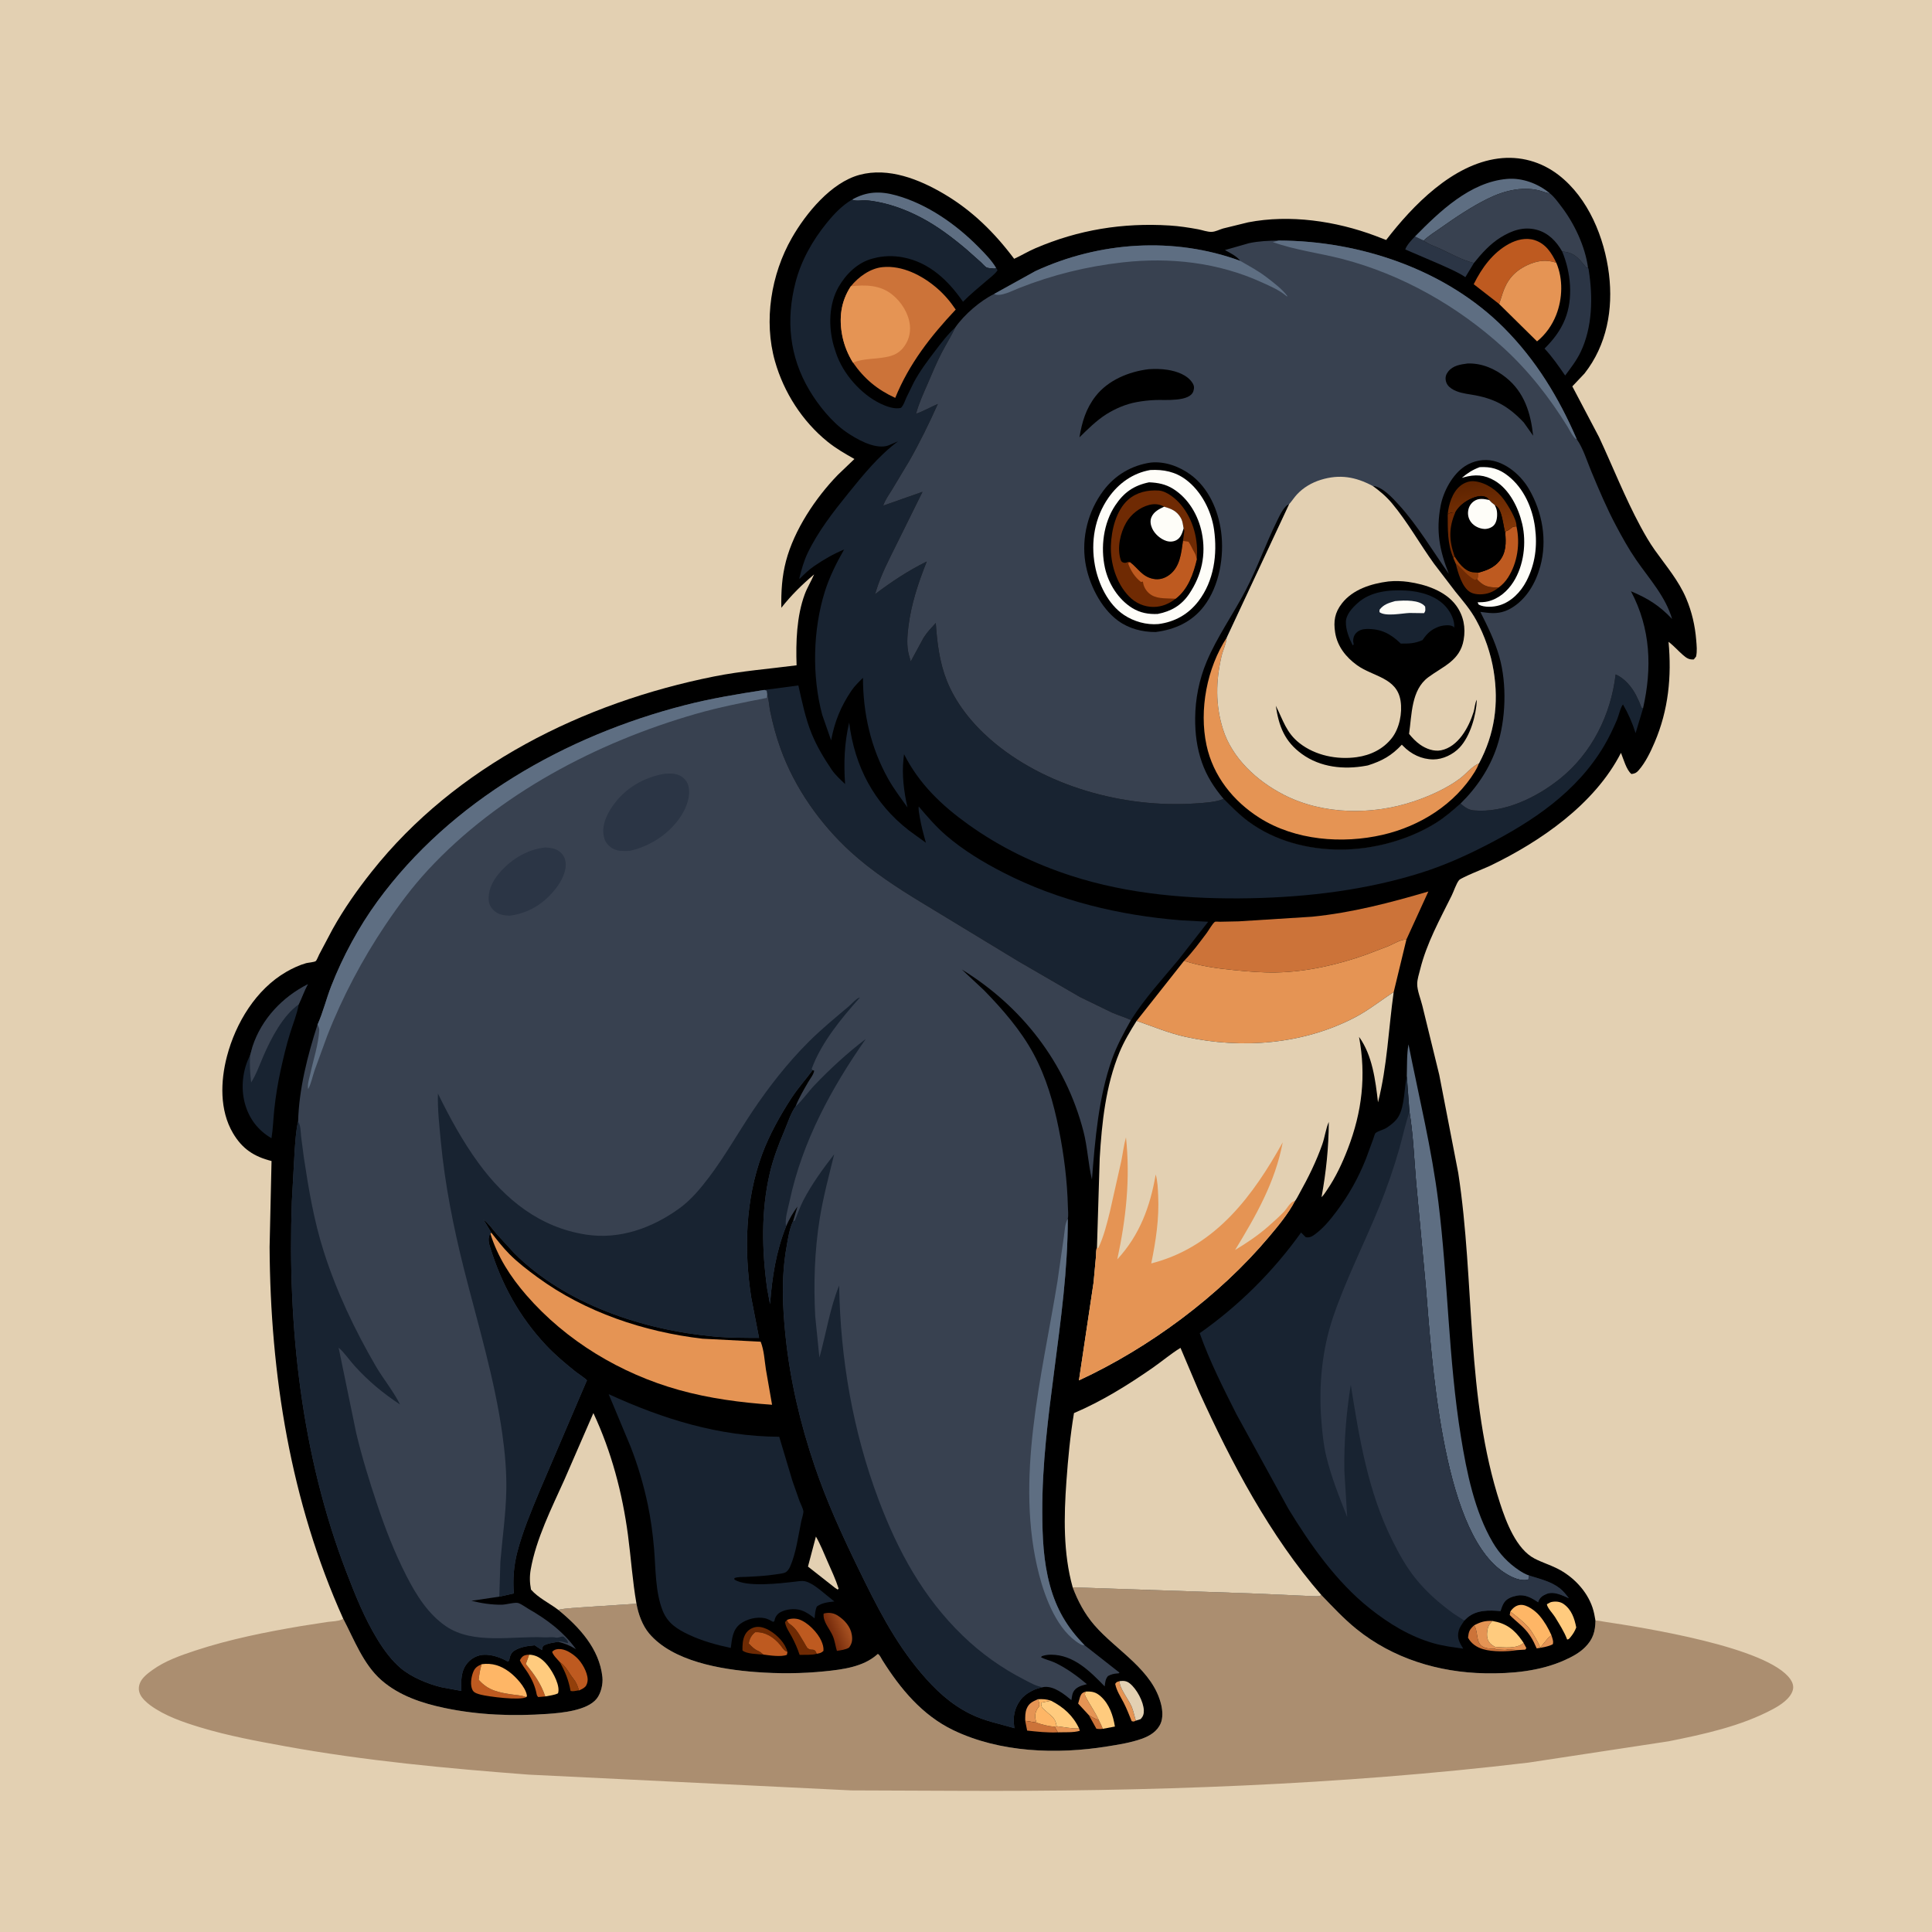
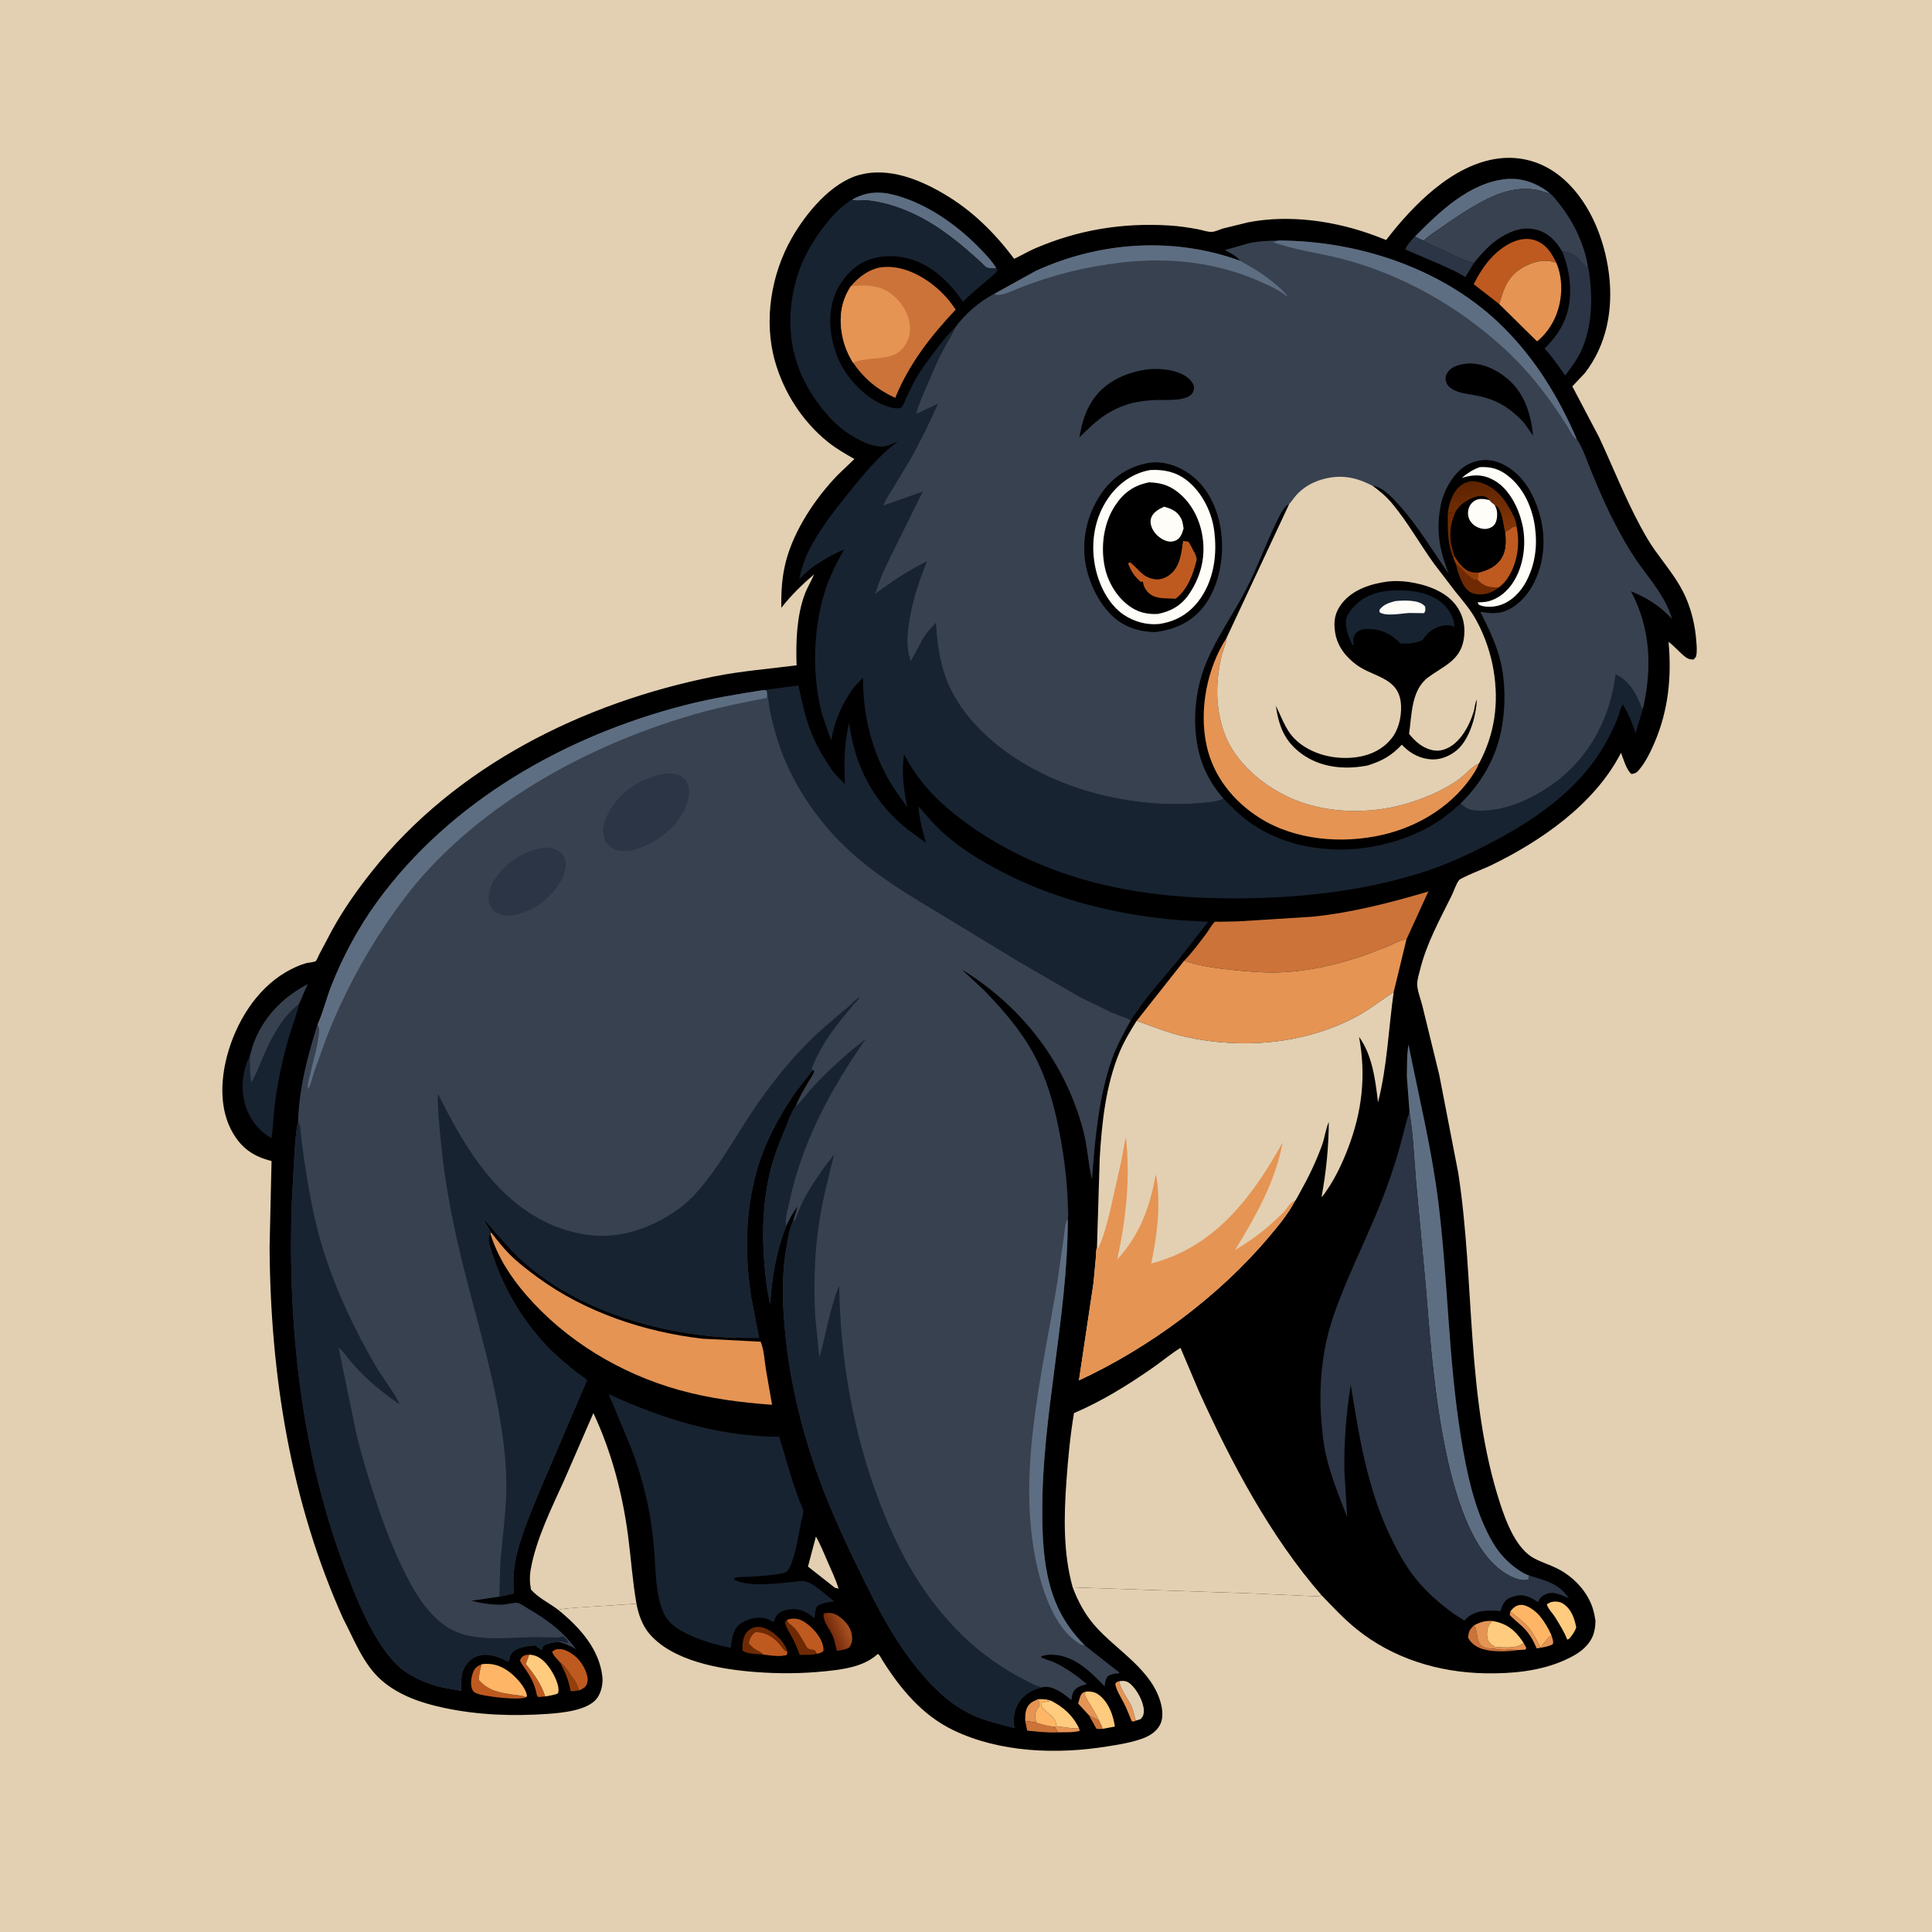
<svg xmlns="http://www.w3.org/2000/svg" version="1.1" style="display: block;" viewBox="0 0 2048 2048" width="1024" height="1024">
  <defs>
    <linearGradient id="Gradient1" gradientUnits="userSpaceOnUse" x1="880.783" y1="1729.89" x2="897.286" y2="1723.25">
      <stop class="stop0" offset="0" stop-opacity="1" stop-color="rgb(119,44,12)" />
      <stop class="stop1" offset="1" stop-opacity="1" stop-color="rgb(164,79,32)" />
    </linearGradient>
    <linearGradient id="Gradient2" gradientUnits="userSpaceOnUse" x1="1564.1" y1="510.792" x2="1571.89" y2="563.045">
      <stop class="stop0" offset="0" stop-opacity="1" stop-color="rgb(93,35,0)" />
      <stop class="stop1" offset="1" stop-opacity="1" stop-color="rgb(129,53,6)" />
    </linearGradient>
  </defs>
  <path transform="translate(0,0)" fill="rgb(227,208,178)" d="M -0 -0 L 2048 0 L 2048 2048 L -0 2048 L -0 -0 z" />
-   <path transform="translate(0,0)" fill="rgb(171,142,112)" d="M 1137.09 1682.64 L 1325.73 1689.05 L 1392.5 1692.02 C 1395.35 1692.05 1398.38 1692.51 1400.74 1690.85 C 1412.66 1703.24 1424.53 1716.03 1437.92 1726.85 C 1476.61 1758.12 1524.9 1772.8 1574.11 1773.77 C 1602.28 1774.32 1632.67 1771.56 1658.63 1759.81 C 1666.5 1756.25 1674.01 1752.34 1680.19 1746.19 C 1688.72 1737.71 1691.04 1729.5 1691.26 1717.93 C 1693.52 1717.58 1697.58 1718.64 1700 1719 C 1741.91 1725.32 1874.33 1745.97 1897.93 1780.14 C 1900.19 1783.41 1901.54 1787.34 1900.52 1791.31 C 1898.11 1800.58 1887.28 1807.51 1879.25 1811.81 C 1845.42 1829.89 1806.05 1838.4 1768.77 1845.86 L 1620.2 1868.44 C 1419.47 1892.36 1216 1899.34 1013.94 1898.33 L 902.373 1897.89 L 559.984 1881.16 C 473.743 1874.57 387.139 1866.57 302 1851.05 C 271.999 1845.59 241.853 1840.02 212.625 1831.18 C 194.419 1825.68 174.87 1819.05 159.377 1807.72 C 155.594 1804.96 150.388 1800.27 148.49 1795.9 C 146.708 1791.79 146.77 1788.1 148.419 1783.96 C 150.669 1778.31 156.75 1773.77 161.502 1770.32 C 174.925 1760.58 191.483 1754.79 207.103 1749.64 C 243.478 1737.64 282.063 1729.96 319.819 1723.58 L 347.603 1719.28 C 352.08 1718.68 358.478 1718.66 362.528 1716.67 L 363.855 1715.97 C 375.441 1738.07 385.082 1764.25 404.332 1781.08 C 423.137 1797.51 447.393 1805.52 471.361 1810.55 C 507.538 1818.14 543.848 1819.37 580.627 1816.79 C 595.537 1815.75 622.485 1813.26 632.5 1800.72 C 637.132 1794.92 639.353 1785.13 638.578 1777.77 C 635.41 1747.74 614.066 1724.73 591.787 1706.51 C 599.103 1704.84 606.887 1704.59 614.364 1703.95 L 674.691 1700.03 C 676.577 1710.82 680.948 1723.03 688.081 1731.5 C 713.054 1761.14 764.098 1769.61 800.767 1772.41 C 825.47 1774.29 849.86 1774.15 874.521 1771.64 C 893.3 1769.73 914.678 1767.03 929.49 1754.16 L 930.421 1753.33 C 932.248 1753.57 934.239 1758.08 935.259 1759.7 C 954.352 1790.1 977.521 1818.13 1010.41 1834 C 1059.8 1857.82 1120.24 1859.92 1173.7 1851.29 C 1186 1849.31 1198.56 1847.37 1210.34 1843.18 C 1218.82 1840.16 1226.76 1835.37 1230.43 1826.74 C 1232.84 1821.09 1232.36 1813.38 1231.02 1807.52 C 1222.45 1770.26 1183.42 1749.72 1160.07 1722.69 C 1149.83 1710.84 1142.62 1697.24 1137.09 1682.64 z" />
  <path transform="translate(0,0)" fill="rgb(0,0,0)" d="M 363.855 1715.97 C 307.981 1591.86 286.527 1457.23 285.786 1321.91 L 287.839 1230.72 C 269.166 1226.02 256.733 1217.75 246.965 1201.19 C 232.704 1177.02 233.675 1146.1 240.591 1119.71 C 249.834 1084.45 271.309 1048.78 303.59 1030.15 C 309.896 1026.51 317.466 1022.96 324.5 1021 C 326.461 1020.45 333.363 1019.95 334.751 1018.75 C 335.828 1017.83 337.646 1013.14 338.379 1011.73 L 352.582 984.911 C 364.699 963.195 378.579 943.492 393.997 924.04 C 483.059 811.673 618.476 744.751 756.962 717.074 C 786.045 711.262 815.103 709.059 844.415 705.256 C 843.565 680.715 844.438 653.219 853.06 629.944 C 855.765 622.642 859.947 616.038 862.999 608.887 C 850.056 619.823 838.734 630.952 828.252 644.274 C 827.947 627.299 828.859 611.163 833.208 594.642 C 841.876 561.709 864.518 527.756 888.029 503.5 L 905.726 486.557 C 895.835 480.972 886.128 475.406 877.263 468.236 C 850.479 446.573 830.892 415.997 821.523 382.999 C 809.324 340.029 817.376 290.73 839.359 252.272 C 854.195 226.317 880.845 193.495 911.178 185.348 C 941.895 177.096 974.459 190.087 1000.72 205.589 C 1030.7 223.282 1054.3 246.684 1075.04 274.337 C 1082.6 270.89 1089.73 266.521 1097.33 263.247 C 1143.18 243.504 1190.21 235.949 1239.85 239.042 C 1249.99 239.674 1260.13 241.217 1270.12 243.067 C 1274.69 243.914 1279.86 245.968 1284.5 245.777 C 1288.51 245.612 1292.64 243.353 1296.47 242.219 L 1323.06 235.69 C 1367.24 227.087 1416.06 234.31 1457.91 249.983 L 1469.38 254.402 C 1497.84 217.481 1539.67 174.41 1588.08 168.06 C 1611.35 165.009 1633.89 171.329 1652.41 185.688 C 1683.77 209.997 1700.83 252.071 1705.57 290.502 C 1710.18 327.864 1703.29 365.775 1679.68 395.869 L 1666.73 409.571 L 1695.02 463.31 C 1709.71 494.83 1722.47 527.408 1738.99 558.057 C 1743.65 566.719 1748.58 575.255 1754.28 583.285 C 1766.05 599.862 1779.43 615.381 1787.43 634.312 C 1793.44 648.521 1796.81 663.164 1798.05 678.5 C 1798.52 684.419 1799.19 690.138 1797.91 696 L 1795.5 699.019 C 1790.49 699.44 1787.78 697.57 1784.05 694.352 C 1778.8 689.821 1774.29 684.52 1768.72 680.359 C 1772.15 717.186 1768.6 752.798 1753.94 787.02 C 1749.66 797.028 1744.35 808.137 1737.16 816.404 C 1734.64 819.307 1733.23 819.954 1729.43 820.5 C 1724.16 816.494 1720.8 804.236 1718.3 798.054 C 1690.44 852.542 1632.9 892.16 1579 918.033 C 1574.54 920.174 1548.89 930.275 1546.68 932.967 C 1543.67 936.618 1541.09 944.776 1538.86 949.285 C 1526.24 974.784 1512.34 999.759 1505.43 1027.57 C 1504.24 1032.35 1502.32 1038.11 1502.29 1043.01 C 1502.24 1050.08 1506.08 1059.17 1507.75 1066.12 L 1525.64 1139.27 L 1545.81 1243.38 C 1563.63 1359.22 1553.56 1481.49 1590.24 1593.93 C 1596.55 1613.28 1607.31 1642.12 1626.7 1652.16 C 1634.47 1656.19 1642.97 1658.79 1650.82 1662.73 C 1667.41 1671.05 1682.12 1686.22 1688.1 1704 C 1689.63 1708.55 1690.5 1713.2 1691.26 1717.93 C 1691.04 1729.5 1688.72 1737.71 1680.19 1746.19 C 1674.01 1752.34 1666.5 1756.25 1658.63 1759.81 C 1632.67 1771.56 1602.28 1774.32 1574.11 1773.77 C 1524.9 1772.8 1476.61 1758.12 1437.92 1726.85 C 1424.53 1716.03 1412.66 1703.24 1400.74 1690.85 C 1398.38 1692.51 1395.35 1692.05 1392.5 1692.02 L 1325.73 1689.05 L 1137.09 1682.64 C 1142.62 1697.24 1149.83 1710.84 1160.07 1722.69 C 1183.42 1749.72 1222.45 1770.26 1231.02 1807.52 C 1232.36 1813.38 1232.84 1821.09 1230.43 1826.74 C 1226.76 1835.37 1218.82 1840.16 1210.34 1843.18 C 1198.56 1847.37 1186 1849.31 1173.7 1851.29 C 1120.24 1859.92 1059.8 1857.82 1010.41 1834 C 977.521 1818.13 954.352 1790.1 935.259 1759.7 C 934.239 1758.08 932.248 1753.57 930.421 1753.33 L 929.49 1754.16 C 914.678 1767.03 893.3 1769.73 874.521 1771.64 C 849.86 1774.15 825.47 1774.29 800.767 1772.41 C 764.098 1769.61 713.054 1761.14 688.081 1731.5 C 680.948 1723.03 676.577 1710.82 674.691 1700.03 L 614.364 1703.95 C 606.887 1704.59 599.103 1704.84 591.787 1706.51 C 614.066 1724.73 635.41 1747.74 638.578 1777.77 C 639.353 1785.13 637.132 1794.92 632.5 1800.72 C 622.485 1813.26 595.537 1815.75 580.627 1816.79 C 543.848 1819.37 507.538 1818.14 471.361 1810.55 C 447.393 1805.52 423.137 1797.51 404.332 1781.08 C 385.082 1764.25 375.441 1738.07 363.855 1715.97 z" />
  <path transform="translate(0,0)" fill="rgb(204,115,57)" d="M 1154.25 1818.17 C 1157.58 1820.09 1160.84 1822.3 1164.63 1823.14 C 1166.07 1826.21 1167.9 1829.42 1168.99 1832.62 C 1166.51 1832.94 1164.66 1832.94 1162.19 1832.5 L 1154.25 1818.17 z" />
  <path transform="translate(0,0)" fill="rgb(229,148,84)" d="M 1119.86 1829.8 C 1127.67 1830.71 1136.05 1832.55 1143.88 1832.21 L 1144.66 1834.71 C 1137.85 1836.81 1128.55 1836.09 1121.35 1836.36 L 1117.98 1830.43 L 1119.86 1829.8 z" />
  <path transform="translate(0,0)" fill="rgb(147,63,10)" d="M 593.403 1761.87 C 600.248 1766.36 602.896 1773.39 607.847 1779.57 C 610.975 1783.47 612.352 1787.22 613.775 1791.98 C 612.814 1791.81 613.369 1791.84 611.994 1792.09 C 609.463 1792.55 607.428 1793.07 604.858 1792.5 C 602.589 1780.61 599.31 1772.41 593.403 1761.87 z" />
  <path transform="translate(0,0)" fill="rgb(229,148,84)" d="M 1154.25 1818.17 L 1142.87 1805.83 L 1145 1798.5 C 1146.37 1795.07 1147.46 1794.33 1150.84 1793.14 C 1150.05 1795.6 1149.61 1796.09 1150.83 1798.5 C 1155.1 1806.93 1160.67 1814.37 1164.63 1823.14 C 1160.84 1822.3 1157.58 1820.09 1154.25 1818.17 z" />
  <path transform="translate(0,0)" fill="rgb(204,115,57)" d="M 1608.49 1749.17 C 1597.83 1750.92 1582.43 1751.24 1572.06 1748.18 C 1565.4 1746.21 1559.43 1742.22 1556.17 1736 C 1556.92 1729.36 1557.63 1727.46 1562.66 1722.9 L 1563.26 1723.94 C 1567.45 1731.58 1563.69 1743.14 1574.31 1746.67 C 1577.57 1747.75 1581.11 1747.55 1584.5 1747.52 L 1586 1748.51 L 1594.25 1748.92 C 1596.08 1749.1 1597.75 1748.64 1599.54 1748.28 L 1608.49 1749.17 z" />
  <path transform="translate(0,0)" fill="rgb(229,148,84)" d="M 1100.11 1801.25 C 1101.42 1804.08 1102.09 1805.57 1101.5 1808.8 L 1100.29 1810.43 C 1098.05 1813.53 1096.81 1817.78 1097.51 1821.59 L 1098.52 1825.99 L 1086.77 1824.12 C 1086.77 1819.64 1086.62 1815.44 1088.33 1811.23 C 1090.67 1805.45 1094.68 1803.71 1100.11 1801.25 z" />
  <path transform="translate(0,0)" fill="rgb(229,148,84)" d="M 1204.02 1823.97 C 1201.83 1824.89 1202.08 1825.21 1199.63 1824.5 C 1196.97 1818.01 1194.41 1811.27 1191.21 1805.03 C 1187.73 1798.28 1183.74 1792.61 1182.15 1785 C 1183.68 1782.54 1184.28 1782.92 1186.91 1782.03 C 1185.89 1788.66 1196.75 1802.13 1199.65 1809.25 C 1201.6 1814.05 1202.46 1819.05 1204.02 1823.97 z" />
  <path transform="translate(0,0)" fill="rgb(204,115,57)" d="M 1086.77 1824.12 L 1098.52 1825.99 C 1104.93 1828.29 1111.19 1829.81 1117.98 1830.43 L 1121.35 1836.36 C 1110.49 1836.88 1099.6 1835.65 1088.81 1834.49 L 1086.77 1824.12 z" />
  <path transform="translate(0,0)" fill="rgb(229,148,84)" d="M 1600.96 1708.43 L 1602.29 1709.31 L 1606.99 1713.01 C 1612.85 1717.73 1619.44 1723.17 1623.5 1729.51 C 1627.18 1735.26 1629.98 1740.08 1632.81 1746.37 L 1640.39 1737.19 C 1641.7 1735.55 1642.92 1734.7 1644.63 1733.52 C 1645.48 1736.49 1647.09 1739.97 1646 1742.99 C 1641.11 1745.59 1634.38 1746.55 1628.94 1747.37 C 1626.89 1742.81 1625.08 1738.61 1622.26 1734.43 L 1621.28 1733 C 1615.39 1724.3 1607.47 1719.25 1600.37 1712 L 1600.96 1708.43 z" />
  <path transform="translate(0,0)" fill="rgb(190,90,32)" d="M 578.025 1798.29 L 570.5 1798.95 C 569.573 1797.96 569.132 1797.28 568.881 1795.93 C 567.389 1787.89 564.06 1780.42 559.692 1773.5 C 556.779 1768.89 553.347 1765.05 551.113 1760 C 551.832 1758.67 551.973 1758.27 553.019 1757.01 C 555.112 1754.49 557.935 1754.15 560.969 1754.02 L 557.404 1763.93 C 566.531 1775.19 573.247 1784.39 578.025 1798.29 z" />
  <path transform="translate(0,0)" fill="rgb(254,182,102)" d="M 1100.11 1801.25 C 1105.26 1801 1109.11 1801.12 1114.11 1802.8 L 1103.93 1804.85 C 1103.18 1806.82 1104.05 1808.23 1104.63 1810.21 L 1112.09 1816.87 C 1116.12 1820.01 1119.17 1823.37 1119.79 1828.65 L 1119.86 1829.8 L 1117.98 1830.43 C 1111.19 1829.81 1104.93 1828.29 1098.52 1825.99 L 1097.51 1821.59 C 1096.81 1817.78 1098.05 1813.53 1100.29 1810.43 L 1101.5 1808.8 C 1102.09 1805.57 1101.42 1804.08 1100.11 1801.25 z" />
  <path transform="translate(0,0)" fill="rgb(111,42,3)" d="M 834.16 1717.26 C 835.121 1719.3 835.159 1720.11 837.063 1721.4 C 844.696 1726.57 847.717 1733.79 852.464 1741.29 C 853.302 1742.62 855.219 1746.47 856.316 1747.3 C 860.673 1750.62 863.226 1745.96 865.786 1753.09 C 860.262 1754.64 853.412 1754.1 847.647 1754.22 C 845.423 1747.56 842.615 1741.15 839.309 1734.96 C 836.781 1730.23 832.817 1724.83 832.162 1719.5 L 834.16 1717.26 z" />
  <path transform="translate(0,0)" fill="rgb(111,42,3)" d="M 809.199 1753.9 C 803.777 1753.48 790.849 1753.28 787.034 1749.5 C 786.979 1743.96 787.148 1738.07 789.733 1733.03 C 791.909 1728.79 795.62 1726.05 800.216 1724.92 C 805.714 1723.58 811.653 1725.92 816.287 1728.73 C 824.327 1733.6 832.441 1741.94 834.763 1751.16 L 833.309 1750.47 C 830.531 1748.99 828.924 1746.03 826.977 1743.66 C 820.442 1735.68 811.174 1729.55 800.5 1730.23 C 796.72 1733.18 794.344 1737.36 793.739 1742.16 C 797.251 1745.78 799.396 1748.18 804 1750.18 C 805.933 1751.02 807.644 1752.51 809.199 1753.9 z" />
  <path transform="translate(0,0)" fill="rgb(229,148,84)" d="M 1562.66 1722.9 C 1569.55 1719.31 1574.06 1717.92 1581.88 1718.25 C 1579.37 1721.17 1577.62 1723.18 1576.92 1727 L 1576.65 1728.38 C 1575.98 1732.28 1576.1 1737.16 1578.42 1740.57 C 1580.1 1743.04 1582.34 1744.31 1584.86 1745.77 C 1594.07 1746.27 1607.84 1748.05 1615.09 1741.58 L 1618.01 1747 L 1616.94 1748.66 L 1608.49 1749.17 L 1599.54 1748.28 C 1597.75 1748.64 1596.08 1749.1 1594.25 1748.92 L 1586 1748.51 L 1584.5 1747.52 C 1581.11 1747.55 1577.57 1747.75 1574.31 1746.67 C 1563.69 1743.14 1567.45 1731.58 1563.26 1723.94 L 1562.66 1722.9 z" />
  <path transform="translate(0,0)" fill="rgb(227,208,178)" d="M 1186.91 1782.03 C 1191.25 1781.57 1194.28 1781.75 1197.77 1784.6 C 1204.99 1790.48 1212.27 1803.85 1212.52 1813.22 C 1212.62 1816.96 1211.69 1819.59 1209.18 1822.29 L 1204.02 1823.97 C 1202.46 1819.05 1201.6 1814.05 1199.65 1809.25 C 1196.75 1802.13 1185.89 1788.66 1186.91 1782.03 z" />
  <path transform="translate(0,0)" fill="rgb(190,90,32)" d="M 557.992 1798.98 C 551.129 1802.88 517.76 1798.46 509.91 1796.48 C 506.854 1795.71 502.596 1794.65 501.012 1791.73 C 498.138 1786.42 499.434 1778.32 501.43 1772.91 C 503.256 1767.96 505.944 1766.21 510.628 1764.11 C 508.801 1769.59 508.101 1774.89 507.393 1780.59 C 517.44 1792.01 528.33 1794.04 542.682 1796.2 C 547.416 1796.91 552.204 1797.05 556.7 1798.64 L 557.992 1798.98 z" />
  <path transform="translate(0,0)" fill="rgb(255,203,126)" d="M 1114.11 1802.8 C 1127.35 1809.6 1137.43 1818.54 1143.88 1832.21 C 1136.05 1832.55 1127.67 1830.71 1119.86 1829.8 L 1119.79 1828.65 C 1119.17 1823.37 1116.12 1820.01 1112.09 1816.87 L 1104.63 1810.21 C 1104.05 1808.23 1103.18 1806.82 1103.93 1804.85 L 1114.11 1802.8 z" />
  <path transform="translate(0,0)" fill="rgb(255,203,126)" d="M 1150.84 1793.14 C 1157.69 1792.85 1161.71 1793.63 1166.91 1798.31 C 1175.94 1806.45 1179.97 1818.51 1181.85 1830.21 L 1168.99 1832.62 C 1167.9 1829.42 1166.07 1826.21 1164.63 1823.14 C 1160.67 1814.37 1155.1 1806.93 1150.83 1798.5 C 1149.61 1796.09 1150.05 1795.6 1150.84 1793.14 z" />
  <path transform="translate(0,0)" fill="rgb(190,90,32)" d="M 834.16 1717.26 C 837.705 1715.44 843.278 1715.4 847.057 1716.66 C 856.224 1719.71 866.94 1730.74 870.691 1739.51 C 872.207 1743.06 873.182 1746.08 872.908 1750 C 870.648 1752.26 868.781 1752.52 865.786 1753.09 C 863.226 1745.96 860.673 1750.62 856.316 1747.3 C 855.219 1746.47 853.302 1742.62 852.464 1741.29 C 847.717 1733.79 844.696 1726.57 837.063 1721.4 C 835.159 1720.11 835.121 1719.3 834.16 1717.26 z" />
  <path transform="translate(0,0)" fill="rgb(255,203,126)" d="M 1643.55 1698.5 L 1644.65 1698.18 C 1649.01 1697.28 1653.79 1697.68 1657.5 1700.3 C 1665.92 1706.24 1668.99 1715.53 1670.89 1725.16 C 1669.3 1729.39 1667.36 1732.36 1664.5 1735.85 C 1663.17 1737.24 1663.23 1737.65 1661.25 1737.96 C 1658.12 1729.56 1652.96 1721.67 1648.31 1714 C 1646.33 1710.72 1639.81 1704 1639.8 1700.5 L 1643.55 1698.5 z" />
  <path transform="translate(0,0)" fill="rgb(190,90,32)" d="M 809.199 1753.9 C 807.644 1752.51 805.933 1751.02 804 1750.18 C 799.396 1748.18 797.251 1745.78 793.739 1742.16 C 794.344 1737.36 796.72 1733.18 800.5 1730.23 C 811.174 1729.55 820.442 1735.68 826.977 1743.66 C 828.924 1746.03 830.531 1748.99 833.309 1750.47 L 834.763 1751.16 L 834.129 1754.18 C 828.116 1756.65 815.867 1754.82 809.199 1753.9 z" />
-   <path transform="translate(0,0)" fill="rgb(227,208,178)" d="M 864.904 1628.8 C 869.693 1637.11 873.359 1646.43 877.208 1655.21 C 881.372 1664.7 885.825 1674.11 888.979 1684 L 888 1685.03 L 885.106 1683.14 L 856.49 1660.64 L 864.904 1628.8 z" />
+   <path transform="translate(0,0)" fill="rgb(227,208,178)" d="M 864.904 1628.8 C 869.693 1637.11 873.359 1646.43 877.208 1655.21 C 881.372 1664.7 885.825 1674.11 888.979 1684 L 885.106 1683.14 L 856.49 1660.64 L 864.904 1628.8 z" />
  <path transform="translate(0,0)" fill="rgb(190,90,32)" d="M 593.403 1761.87 C 590.669 1758.7 586.581 1754.99 585.283 1751 C 587.266 1748.86 589.156 1748.29 592 1748.08 C 598.769 1747.58 606.236 1752.49 611.003 1756.82 C 616.723 1762.01 622.756 1772.41 622.955 1780.31 C 623.014 1782.66 622.134 1786.1 620.5 1787.87 C 618.706 1789.81 616.127 1790.88 613.775 1791.98 C 612.352 1787.22 610.975 1783.47 607.847 1779.57 C 602.896 1773.39 600.248 1766.36 593.403 1761.87 z" />
  <path transform="translate(0,0)" fill="url(#Gradient1)" d="M 873.085 1710.5 L 874.646 1710.08 C 879.76 1709.16 884.292 1710.08 888.551 1712.92 C 895.532 1717.57 901.676 1724.44 902.968 1733 C 903.766 1738.28 903.273 1742.2 900.032 1746.5 C 896.447 1748.79 891.299 1749.27 887.168 1750.03 C 885.561 1744.83 884.87 1739.07 882.744 1734.11 C 879.549 1726.65 872.075 1719 873.085 1710.5 z" />
  <path transform="translate(0,0)" fill="rgb(255,203,126)" d="M 1581.88 1718.25 C 1596.7 1720.79 1605.13 1727.21 1613.6 1739.32 L 1615.09 1741.58 C 1607.84 1748.05 1594.07 1746.27 1584.86 1745.77 C 1582.34 1744.31 1580.1 1743.04 1578.42 1740.57 C 1576.1 1737.16 1575.98 1732.28 1576.65 1728.38 L 1576.92 1727 C 1577.62 1723.18 1579.37 1721.17 1581.88 1718.25 z" />
  <path transform="translate(0,0)" fill="rgb(255,203,126)" d="M 560.969 1754.02 C 568.253 1754.31 573.339 1757.54 578.298 1762.77 C 584.348 1769.14 592.38 1783.09 592.035 1792 C 591.977 1793.49 591.848 1793.73 591.5 1795 C 587.579 1796.98 582.324 1797.37 578.025 1798.29 C 573.247 1784.39 566.531 1775.19 557.404 1763.93 L 560.969 1754.02 z" />
  <path transform="translate(0,0)" fill="rgb(254,182,102)" d="M 1600.96 1708.43 C 1603.49 1704.69 1606.91 1701.66 1611.68 1701.26 C 1618.64 1700.68 1627.68 1707.69 1631.89 1712.64 C 1637.31 1719.04 1641.23 1725.89 1644.63 1733.52 C 1642.92 1734.7 1641.7 1735.55 1640.39 1737.19 L 1632.81 1746.37 C 1629.98 1740.08 1627.18 1735.26 1623.5 1729.51 C 1619.44 1723.17 1612.85 1717.73 1606.99 1713.01 L 1602.29 1709.31 L 1600.96 1708.43 z" />
  <path transform="translate(0,0)" fill="rgb(254,182,102)" d="M 510.628 1764.11 C 521.732 1762.61 530.821 1765.57 539.769 1772.2 C 546.608 1777.26 556.841 1788.18 558.439 1796.75 C 558.683 1798.05 558.582 1797.76 557.992 1798.98 L 556.7 1798.64 C 552.204 1797.05 547.416 1796.91 542.682 1796.2 C 528.33 1794.04 517.44 1792.01 507.393 1780.59 C 508.101 1774.89 508.801 1769.59 510.628 1764.11 z" />
  <path transform="translate(0,0)" fill="rgb(43,53,69)" d="M 1562.45 278.75 L 1553.34 293.796 C 1544.86 288.075 1535.24 284.287 1526 280.031 L 1489.63 264.425 C 1491.43 259.451 1496.28 254.487 1499.89 250.709 L 1509.14 255.052 C 1513.87 258.921 1520.8 261.021 1526.41 263.579 C 1537.83 268.788 1550.18 276.007 1562.45 278.75 z" />
  <path transform="translate(0,0)" fill="rgb(94,110,130)" d="M 903.176 211.614 C 918.897 202.769 933.06 202.398 950.083 207.133 C 982.807 216.234 1013.48 237.752 1037.11 261.679 C 1043.86 268.511 1051.03 275.748 1055.99 284.029 L 1054.36 284.734 C 1052.32 284.462 1047.69 284.403 1045.96 283.611 C 1044.25 282.832 1041.24 279.3 1039.74 277.93 L 1024.36 264.259 C 1009.33 251.599 993.99 239.936 976.564 230.75 C 962.277 223.218 946.364 217.09 930.473 214.07 C 926.268 213.271 921.776 212.545 917.5 212.38 C 913.253 212.217 906.951 213.555 903.176 211.614 z" />
  <path transform="translate(0,0)" fill="rgb(94,110,130)" d="M 1499.89 250.709 C 1526.01 224.192 1558.28 193.013 1597.51 189.657 C 1613.71 188.272 1630.62 194.635 1642.87 204.926 L 1641.3 204.717 C 1639.39 204.432 1637.7 203.829 1635.88 203.198 C 1616.35 196.435 1594.72 201.833 1576.83 210.717 C 1559.55 219.296 1542.98 230.418 1527.25 241.534 C 1521.25 245.774 1514.4 249.896 1509.14 255.052 L 1499.89 250.709 z" />
  <path transform="translate(0,0)" fill="rgb(190,90,32)" d="M 1589.19 322.274 L 1562.2 301.288 C 1570.7 284.098 1582.38 267.863 1599.58 258.513 C 1607.77 254.062 1617.67 251.619 1626.76 254.543 C 1638.55 258.338 1644.68 267.967 1649.72 278.518 C 1638.84 274.767 1628.91 276.345 1618.57 281.279 C 1605.17 287.666 1597.4 296.979 1592.83 310.926 L 1589.19 322.274 z" />
  <path transform="translate(0,0)" fill="rgb(43,53,69)" d="M 1655.96 266.583 C 1665.48 267.32 1670.59 270.711 1676.58 277.745 L 1681.6 283.785 L 1683.42 284.014 C 1684.15 285.331 1683.83 284.537 1684.17 286.707 C 1688.6 314.941 1688.13 346.755 1675.58 373.062 C 1671.26 382.13 1665.1 390.049 1659.13 398.062 C 1652.34 388.22 1645.47 378.244 1637.28 369.508 C 1646.49 360.306 1653.9 350.847 1658.86 338.719 C 1668.01 316.375 1665.11 288.397 1655.96 266.583 z" />
  <path transform="translate(0,0)" fill="rgb(229,148,84)" d="M 1589.19 322.274 L 1592.83 310.926 C 1597.4 296.979 1605.17 287.666 1618.57 281.279 C 1628.91 276.345 1638.84 274.767 1649.72 278.518 C 1657.07 295.663 1656.43 316.591 1649.59 333.922 C 1645.29 344.811 1638.45 354.509 1629.33 361.873 L 1589.19 322.274 z" />
  <path transform="translate(0,0)" fill="rgb(24,35,49)" d="M 265.128 1118.64 L 267.757 1109.29 C 277.27 1080.23 299.446 1056.84 326.443 1043.27 C 322.465 1050.29 320.189 1057.52 316.668 1064.68 C 314.89 1075.06 310.542 1085.5 307.421 1095.56 C 303.577 1107.96 300.514 1120.83 297.709 1133.51 C 294.543 1147.82 292.218 1162.12 290.685 1176.7 C 289.644 1186.61 289.422 1196.78 287.778 1206.59 C 273.223 1198.01 263.803 1185.56 259.461 1169.23 C 255.098 1152.83 257.244 1133.7 265.128 1118.64 z" />
  <path transform="translate(0,0)" fill="rgb(56,65,80)" d="M 265.128 1118.64 L 267.757 1109.29 C 277.27 1080.23 299.446 1056.84 326.443 1043.27 C 322.465 1050.29 320.189 1057.52 316.668 1064.68 C 299.875 1076.49 287.323 1100.75 279.312 1119.22 C 275.116 1128.9 271.843 1138.43 266.242 1147.46 C 265.053 1137.58 264.505 1128.59 265.128 1118.64 z" />
  <path transform="translate(0,0)" fill="rgb(56,65,80)" d="M 1509.14 255.052 C 1514.4 249.896 1521.25 245.774 1527.25 241.534 C 1542.98 230.418 1559.55 219.296 1576.83 210.717 C 1594.72 201.833 1616.35 196.435 1635.88 203.198 C 1637.7 203.829 1639.39 204.432 1641.3 204.717 L 1642.87 204.926 C 1647.64 208.731 1651.24 213.907 1654.94 218.73 C 1668.88 236.866 1680.37 261.249 1683.42 284.014 L 1681.6 283.785 L 1676.58 277.745 C 1670.59 270.711 1665.48 267.32 1655.96 266.583 C 1649.86 255.866 1641.19 246.775 1628.84 243.543 C 1615.02 239.921 1602.53 244.373 1590.76 251.668 C 1579.68 258.536 1570.54 268.654 1562.45 278.75 C 1550.18 276.007 1537.83 268.788 1526.41 263.579 C 1520.8 261.021 1513.87 258.921 1509.14 255.052 z" />
  <path transform="translate(0,0)" fill="rgb(94,110,130)" d="M 1491.26 1140.71 C 1491.61 1129.81 1491.13 1117.76 1493.06 1107.06 C 1504.13 1162.69 1517.78 1218.18 1524.76 1274.48 C 1535 1357.14 1535.31 1440.62 1548.64 1523 C 1554.68 1560.37 1563.09 1602.17 1582.48 1635.12 C 1589.51 1647.07 1598.66 1656.81 1610.17 1664.5 C 1613.74 1666.89 1617.13 1668.81 1621.22 1670.22 C 1620.47 1671.6 1620.76 1670.85 1620.41 1672.87 L 1620.14 1674.5 L 1618.73 1674.78 C 1609.56 1676.25 1598.99 1670.26 1591.83 1665.1 C 1527.91 1619.02 1517.7 1438.61 1511.45 1364.33 L 1501.09 1252.5 C 1498.98 1227.98 1498.08 1202.98 1494.12 1178.7 L 1491.26 1140.71 z" />
  <path transform="translate(0,0)" fill="rgb(204,115,57)" d="M 901.913 303.499 C 909.956 293.54 922.466 284.454 935.5 283.17 C 956.582 281.092 977.675 292.035 993.247 305.463 C 1001.05 312.19 1007.35 319.66 1013.09 328.183 C 986.569 356.358 963.676 385.66 948.98 421.766 C 929.897 412.991 916.203 401.627 904.144 384.283 C 898.855 375.78 894.872 366.044 892.923 356.203 C 889.204 337.428 891.24 319.751 901.913 303.499 z" />
  <path transform="translate(0,0)" fill="rgb(229,148,84)" d="M 901.913 303.499 C 917.29 301.7 933.088 302.02 945.779 312.268 C 955.534 320.145 963.15 332.051 964.516 344.673 C 965.475 353.54 962.801 362.229 957.092 369.057 C 952.722 374.284 947.024 376.95 940.5 378.242 L 939.352 378.481 C 927.128 380.907 916.212 379.748 904.144 384.283 C 898.855 375.78 894.872 366.044 892.923 356.203 C 889.204 337.428 891.24 319.751 901.913 303.499 z" />
  <path transform="translate(0,0)" fill="rgb(204,115,57)" d="M 1255.16 1018.51 C 1263.89 1009.64 1271.7 998.952 1279.17 989.016 C 1281.29 986.197 1285.55 978.531 1287.96 977.1 C 1288.45 976.814 1292.72 977.09 1293.41 977.085 L 1313.06 976.67 L 1390.76 971.763 C 1432.78 967.599 1473.77 956.919 1514.13 945.017 L 1490.87 995.88 C 1484.24 996.031 1477.71 1000.42 1471.58 1003.01 L 1447.5 1012.2 C 1417.39 1022.82 1385.03 1030.17 1353 1030.85 C 1337.98 1031.16 1322.43 1029.8 1307.5 1028.29 C 1289.47 1026.46 1272.48 1024.14 1255.16 1018.51 z" />
  <path transform="translate(0,0)" fill="rgb(229,148,84)" d="M 520.757 1306.62 C 526.928 1314.43 533.055 1322.44 540.091 1329.5 C 549.06 1338.49 559.497 1346.44 569.726 1353.94 C 620.269 1390.97 682.635 1411.84 744.593 1419.07 L 806.351 1422.27 C 810.008 1431.58 810.388 1441.97 811.914 1451.78 L 818.42 1489.1 C 785.048 1486.77 751.995 1482.44 719.698 1473.42 C 658.074 1456.21 600.11 1421.47 558.022 1373 C 541.116 1353.53 527.454 1332.28 519.76 1307.54 L 520.757 1306.62 z" />
  <path transform="translate(0,0)" fill="rgb(227,208,178)" d="M 591.787 1706.51 C 582.653 1699.59 570.316 1693.63 562.883 1685.02 C 561.507 1677.63 561.277 1671.23 562.586 1663.74 C 568.255 1631.3 584.844 1598.46 598.336 1568.47 L 629.021 1497.92 C 648.163 1538.81 659.768 1582.76 665.698 1627.42 C 668.918 1651.66 670.453 1675.92 674.691 1700.03 L 614.364 1703.95 C 606.887 1704.59 599.103 1704.84 591.787 1706.51 z" />
  <path transform="translate(0,0)" fill="rgb(229,148,84)" d="M 1255.16 1018.51 C 1272.48 1024.14 1289.47 1026.46 1307.5 1028.29 C 1322.43 1029.8 1337.98 1031.16 1353 1030.85 C 1385.03 1030.17 1417.39 1022.82 1447.5 1012.2 L 1471.58 1003.01 C 1477.71 1000.42 1484.24 996.031 1490.87 995.88 L 1477.36 1051.69 C 1463.69 1060.43 1451.46 1070.48 1437 1078.11 C 1382.22 1107.01 1316.6 1112.31 1256.73 1099.11 C 1238.69 1095.14 1222.22 1088.1 1204.86 1082.16 L 1255.16 1018.51 z" />
  <path transform="translate(0,0)" fill="rgb(24,35,49)" d="M 645.208 1477.87 C 702.945 1504.29 761.991 1522.71 826.01 1523.03 L 840.063 1569.96 L 847.626 1591.43 C 848.783 1594.52 851.05 1598.61 851.607 1601.75 C 851.984 1603.88 849.908 1610.05 849.42 1612.41 C 846.24 1627.77 843.817 1646.8 837.395 1661.02 C 836.424 1663.17 834.684 1665.74 832.5 1666.84 C 830.138 1668.02 824.862 1668.51 822.098 1668.94 C 811.819 1670.55 801.339 1671.04 790.958 1671.56 C 787.048 1671.75 782.126 1671.42 778.5 1672.85 L 778.5 1674.36 C 791.349 1682.81 827.281 1678.4 842.354 1676.67 C 845.84 1676.26 849.867 1675.48 853.325 1676.22 C 861.394 1677.96 870.917 1686.78 877.375 1691.91 L 884.443 1697.62 C 877.778 1698.37 871.447 1698.95 865.877 1702.99 C 864.118 1707.04 863.929 1711.16 863.507 1715.51 C 858.998 1711.92 854.733 1708.74 849.153 1706.93 C 842.475 1704.77 833.208 1705.68 827.127 1709.1 C 824.23 1710.73 822.071 1713.53 821.259 1716.75 L 820.868 1718.5 L 819.5 1719.23 C 816.862 1717.84 813.887 1716.07 810.952 1715.42 C 802.394 1713.55 791.749 1716.11 784.825 1721.31 C 776.487 1727.57 775.964 1737.39 774.657 1746.88 C 759.403 1743.63 744.673 1739.62 730.5 1732.99 C 718.09 1727.18 707.931 1720.86 702.575 1707.69 C 694.537 1687.91 695.141 1662.8 693.332 1641.72 C 691.98 1625.96 689.902 1610.14 686.628 1594.67 C 682.196 1573.72 676.112 1553.03 668.272 1533.09 L 645.208 1477.87 z" />
  <path transform="translate(0,0)" fill="rgb(24,35,49)" d="M 810.277 731.36 L 846.303 726.609 C 850.268 743.956 853.7 761.444 860.5 777.972 C 866.111 791.609 873.349 803.609 881.556 815.781 C 885.458 821.568 890.809 826.284 895.817 831.101 C 894.35 808.583 894.967 788.101 900.157 766 C 905.907 812.305 926.491 851.641 963.547 880.319 L 981.518 893.365 C 978.937 884.323 976.486 875.289 974.944 866 C 974.379 862.596 973.403 858.342 973.908 854.942 C 982.946 865.54 991.975 876.139 1002.54 885.266 C 1021.06 901.257 1041.92 913.845 1063.61 924.988 C 1121.81 954.88 1186.97 970.422 1251.99 975.56 L 1280.68 977.116 L 1249.39 1017.21 C 1231.89 1038.27 1213.61 1058.04 1198.91 1081.29 C 1192.38 1078.3 1185.5 1076.27 1178.89 1073.44 L 1144.82 1056.87 L 1079.5 1019 L 976.512 956.494 C 950.903 940.986 924.13 923.406 901.97 903.205 C 869.537 873.64 842.418 835.232 827.5 793.779 C 822.932 781.085 819.275 767.719 816.548 754.5 C 815.389 748.886 815.123 742.8 813.667 737.337 L 813.256 735.862 L 812.73 732.163 L 810.277 731.36 z" />
  <path transform="translate(0,0)" fill="rgb(227,208,178)" d="M 1137.09 1682.64 C 1126.95 1646.32 1127.76 1607.46 1130.45 1570.13 C 1132.18 1546.03 1134.47 1521.78 1138.47 1497.94 C 1167.89 1485.42 1195.43 1468.33 1221.65 1450.11 C 1231.61 1443.19 1241.05 1435.13 1251.37 1428.78 L 1270.99 1475.03 C 1305.19 1550.41 1346.23 1628.12 1400.74 1690.85 C 1398.38 1692.51 1395.35 1692.05 1392.5 1692.02 L 1325.73 1689.05 L 1137.09 1682.64 z" />
  <path transform="translate(0,0)" fill="rgb(227,208,178)" d="M 1204.86 1082.16 C 1222.22 1088.1 1238.69 1095.14 1256.73 1099.11 C 1316.6 1112.31 1382.22 1107.01 1437 1078.11 C 1451.46 1070.48 1463.69 1060.43 1477.36 1051.69 C 1471.86 1090.71 1470.54 1130.2 1460.75 1168.52 C 1458.01 1145.08 1454.83 1118.73 1440.65 1099.11 C 1448.3 1140.46 1443.86 1178.46 1428.79 1217.67 C 1422.96 1232.83 1415.85 1248.1 1406.61 1261.51 C 1404.91 1263.98 1403.11 1267.06 1400.88 1269.03 C 1405.77 1242.14 1408.45 1216.68 1408.57 1189.31 C 1405.34 1196.71 1404.36 1205.48 1401.62 1213.24 C 1395.25 1231.25 1386.81 1248.35 1377.5 1265.01 C 1376.92 1266.05 1373.56 1272.62 1372.73 1273 C 1365.63 1286.66 1354.9 1299.53 1345.01 1311.27 C 1292.12 1374.12 1218.16 1428.74 1143.73 1463.25 L 1159.22 1359.61 L 1161.8 1331.55 C 1161.97 1329.37 1161.76 1324.48 1162.81 1322.88 L 1165.74 1227.74 C 1167.98 1190.02 1172.11 1150.87 1186.66 1115.6 C 1191.52 1103.82 1198.1 1092.92 1204.86 1082.16 z" />
  <path transform="translate(0,0)" fill="rgb(229,148,84)" d="M 1162.81 1322.88 L 1164.32 1322.81 C 1170.17 1310.53 1173.25 1297.58 1176.53 1284.44 L 1188.71 1230.28 C 1190.35 1222.08 1191.29 1213.69 1193.59 1205.66 C 1198.28 1249.82 1193.64 1291.76 1184.37 1334.96 C 1208.14 1309.26 1219.3 1278.87 1225.08 1245.01 C 1227.17 1252.27 1227.35 1259.77 1227.71 1267.28 C 1228.87 1291.74 1225.27 1315.4 1220.37 1339.3 L 1224.94 1338.04 C 1289.64 1319.69 1328.5 1267.03 1359.74 1210.93 C 1351.72 1253.26 1331.37 1288.74 1309.25 1325.07 C 1321.92 1317.36 1333.3 1309.78 1344.48 1300.01 C 1350.13 1295.07 1355.76 1289.96 1360.97 1284.56 C 1363.87 1281.56 1367.31 1274.99 1371.16 1273.52 L 1372.73 1273 C 1365.63 1286.66 1354.9 1299.53 1345.01 1311.27 C 1292.12 1374.12 1218.16 1428.74 1143.73 1463.25 L 1159.22 1359.61 L 1161.8 1331.55 C 1161.97 1329.37 1161.76 1324.48 1162.81 1322.88 z" />
-   <path transform="translate(0,0)" fill="rgb(24,35,49)" d="M 1491.26 1140.71 L 1494.12 1178.7 C 1498.08 1202.98 1498.98 1227.98 1501.09 1252.5 L 1511.45 1364.33 C 1517.7 1438.61 1527.91 1619.02 1591.83 1665.1 C 1598.99 1670.26 1609.56 1676.25 1618.73 1674.78 L 1620.14 1674.5 L 1620.41 1672.87 C 1620.76 1670.85 1620.47 1671.6 1621.22 1670.22 C 1632.52 1673.8 1644.22 1676.38 1653.71 1683.85 C 1657.36 1686.72 1660.22 1690.6 1663.12 1694.19 C 1655.99 1691.13 1646.85 1686.34 1639 1689.81 C 1635.18 1691.5 1632.39 1693.33 1630.85 1697.35 L 1630.5 1698.47 C 1623.79 1693.95 1616.72 1689.81 1608.25 1691.41 C 1603.23 1692.36 1597.69 1694.16 1594.61 1698.52 C 1592.68 1701.25 1591.65 1704.69 1590.58 1707.83 C 1578.55 1706.73 1565.16 1706.45 1555.36 1714.86 L 1552.23 1717.86 L 1551.79 1718.58 C 1549.7 1721.79 1547.36 1724.8 1546.33 1728.57 C 1544.2 1736.38 1547.24 1741.31 1551.05 1747.65 C 1540.46 1746.16 1529.92 1744.87 1519.62 1741.92 C 1494.48 1734.73 1472.31 1721.15 1452 1705 C 1416.7 1676.92 1388.98 1637.56 1365.68 1599.3 L 1310.72 1499.2 C 1296.63 1471.24 1282.17 1442.79 1271.73 1413.23 C 1313.2 1384.13 1349.73 1347.76 1379.2 1306.53 L 1384.17 1311.5 C 1388.27 1312.23 1390.83 1310.7 1394.11 1308.28 C 1402.99 1301.74 1410.15 1292.93 1416.73 1284.17 C 1429.8 1266.77 1439.87 1248.69 1447.95 1228.44 L 1455.86 1206.87 C 1456.26 1205.7 1457.33 1201.67 1458.28 1200.94 C 1461.22 1198.69 1466.62 1197.66 1470.05 1195.39 C 1474.78 1192.25 1479.74 1188.38 1482.6 1183.36 C 1489.06 1172 1488.47 1153.65 1491.26 1140.71 z" />
  <path transform="translate(0,0)" fill="rgb(43,53,69)" d="M 1494.12 1178.7 C 1498.08 1202.98 1498.98 1227.98 1501.09 1252.5 L 1511.45 1364.33 C 1517.7 1438.61 1527.91 1619.02 1591.83 1665.1 C 1598.99 1670.26 1609.56 1676.25 1618.73 1674.78 L 1620.14 1674.5 L 1620.41 1672.87 C 1620.76 1670.85 1620.47 1671.6 1621.22 1670.22 C 1632.52 1673.8 1644.22 1676.38 1653.71 1683.85 C 1657.36 1686.72 1660.22 1690.6 1663.12 1694.19 C 1655.99 1691.13 1646.85 1686.34 1639 1689.81 C 1635.18 1691.5 1632.39 1693.33 1630.85 1697.35 L 1630.5 1698.47 C 1623.79 1693.95 1616.72 1689.81 1608.25 1691.41 C 1603.23 1692.36 1597.69 1694.16 1594.61 1698.52 C 1592.68 1701.25 1591.65 1704.69 1590.58 1707.83 C 1578.55 1706.73 1565.16 1706.45 1555.36 1714.86 L 1552.23 1717.86 L 1540.85 1710.51 C 1525.49 1699.33 1511.56 1687.22 1499.74 1672.24 C 1490.03 1659.92 1482.59 1646.35 1475.64 1632.34 C 1450.02 1580.66 1440.88 1524.41 1431.88 1468 C 1427.04 1498.08 1424.54 1529.07 1425.09 1559.54 L 1428.1 1608.21 C 1419.7 1586.88 1411.18 1565.79 1405.82 1543.45 C 1402.86 1531.08 1401.67 1518.15 1400.67 1505.5 C 1397.79 1469.29 1401.33 1431.06 1413.03 1396.5 C 1426.68 1356.19 1446.51 1317.6 1462.5 1278.13 C 1470.42 1258.57 1477.5 1238.09 1483.29 1217.8 C 1486.96 1204.99 1489.73 1191.15 1494.12 1178.7 z" />
  <path transform="translate(0,0)" fill="rgb(24,35,49)" d="M 1741.67 750.996 L 1733.78 777.151 C 1730.43 766.415 1726.08 756.475 1720.42 746.756 C 1717.55 750.31 1715.99 758.57 1714.06 763.052 C 1710.06 772.383 1705.73 781.551 1700.57 790.309 C 1671.45 839.709 1624.52 870.861 1574.64 896.418 C 1553.05 907.478 1530.62 917.473 1507.48 924.831 C 1449.24 943.357 1386.8 950.936 1325.88 952.166 C 1262.02 953.456 1196.29 948.115 1135.21 928.26 C 1096.35 915.626 1059.97 897.955 1026.71 874.186 C 998.258 853.854 974.342 831.045 958.329 799.491 L 957.759 804.5 C 955.854 821.211 958.247 839.626 961.956 855.917 C 954.86 845.948 947.447 836.232 941.457 825.528 C 922.969 792.491 914.879 756.202 914.769 718.551 C 910.437 722.871 905.99 727.079 902.543 732.164 C 891.205 748.895 884.731 765.061 881.011 784.799 L 871.584 757.74 C 860.58 716.67 861.646 667.388 874.458 626.788 C 879.324 611.368 886.778 596.48 894.798 582.464 C 883.114 587.419 873.429 592.953 863 600.12 C 857.2 604.106 852.557 608.666 847.606 613.641 L 847.367 612.782 C 849.598 603.871 852.055 594.809 856.029 586.5 C 867.017 563.527 883.186 542.728 899.144 523 C 915.045 503.343 931.581 482.912 952.018 467.786 L 946.5 470.151 C 944.238 471.132 941.922 472.302 939.5 472.832 C 925.862 475.821 907.587 465.247 897 457.942 C 881.837 447.479 867.518 429.644 858.099 413.867 C 836.778 378.152 832.928 339.204 843.323 299.141 C 849.312 276.055 861.313 254.903 876.278 236.457 C 884.03 226.903 892.494 217.907 903.176 211.614 C 906.951 213.555 913.253 212.217 917.5 212.38 C 921.776 212.545 926.268 213.271 930.473 214.07 C 946.364 217.09 962.277 223.218 976.564 230.75 C 993.99 239.936 1009.33 251.599 1024.36 264.259 L 1039.74 277.93 C 1041.24 279.3 1044.25 282.832 1045.96 283.611 C 1047.69 284.403 1052.32 284.462 1054.36 284.734 L 1055.99 284.029 L 1057.44 286.516 C 1054.46 290.846 1049.74 294.196 1045.78 297.614 C 1037.3 304.927 1028.67 311.879 1020.82 319.885 C 1005.33 297.477 985.302 278.19 957.384 272.841 C 947.018 270.855 936.191 271.062 926 273.84 L 924.662 274.181 C 909.36 278.197 896.892 290.412 889.141 303.808 C 878.428 322.324 878.099 346.369 883.783 366.591 L 885.835 373 L 886.26 374.297 C 893.57 396.141 912.416 417.724 933.303 427.826 C 939.226 430.691 948.635 434.246 955.172 432.277 C 957.845 429.481 959.153 425.26 960.68 421.728 L 968.808 405.061 C 975.251 393.184 983.091 382.708 991.261 372.005 C 997.932 363.264 1004.58 354.428 1012.72 347.005 C 1008.36 356.268 1002.89 364.92 998.178 374 C 992.705 384.55 988.188 395.6 983.474 406.5 C 978.925 417.018 974.018 427.444 971.079 438.55 C 979.108 435.892 986.385 431.512 994.134 428.199 C 984.794 449.018 975.047 468.977 963.75 488.82 L 945.736 518.811 C 942.618 523.947 938.007 530.302 936.238 536.017 L 977.891 521.356 L 950.284 577.168 C 942.531 592.859 933.91 609.239 928.81 626 L 927.523 629.93 C 944.76 616.777 962.922 604.842 982.398 595.219 C 973.465 617.641 965.817 640.436 962.917 664.5 C 961.731 674.347 960.874 684.846 963.543 694.5 L 965.41 701.209 L 978.681 676.7 L 979.442 675.46 C 982.925 669.951 987.611 665.191 991.967 660.37 C 993.337 680.939 995.858 701.813 1003.5 721.138 C 1013.06 745.301 1030.16 766.581 1049.61 783.583 C 1107.09 833.843 1192.05 856.846 1267.5 851.664 C 1276.03 851.079 1289.51 850.364 1297.06 846.802 C 1305.5 855.289 1313.72 863.728 1323.4 870.854 C 1351.45 891.518 1386.36 900.602 1420.86 900.603 C 1455.33 900.605 1492.66 890.688 1522.01 872.411 C 1531.62 866.426 1539.75 859.337 1548.18 851.859 C 1552.47 855.431 1556.44 858.539 1562.23 859.062 C 1594.67 861.992 1628.61 845.472 1653.39 825.682 C 1687.4 798.519 1707.68 757.599 1712.63 714.934 C 1722.16 718.945 1729.92 728.346 1734.47 737.322 C 1736.61 741.526 1738.4 745.533 1739.95 750 L 1741.67 750.996 z" />
  <path transform="translate(0,0)" fill="rgb(56,65,80)" d="M 1314.76 276.544 C 1310.7 271.236 1304.22 268.319 1298.48 265.078 L 1324 257.786 C 1334.26 255.565 1345.06 255.131 1355.54 254.983 C 1441.74 255.187 1532.85 285.838 1594.36 347.653 C 1628.25 381.715 1652.43 421.539 1671.42 465.543 C 1678.21 475.142 1682.42 489.149 1686.96 500 C 1695.06 519.393 1703.16 538.633 1713.04 557.213 C 1719.61 569.569 1726.4 581.87 1734.36 593.402 C 1748.34 613.676 1765.39 632.027 1772.5 656.129 C 1759 641.905 1746.85 634.28 1728.88 626.749 C 1749.86 666.26 1751.42 708.081 1741.67 750.996 L 1739.95 750 C 1738.4 745.533 1736.61 741.526 1734.47 737.322 C 1729.92 728.346 1722.16 718.945 1712.63 714.934 C 1707.68 757.599 1687.4 798.519 1653.39 825.682 C 1628.61 845.472 1594.67 861.992 1562.23 859.062 C 1556.44 858.539 1552.47 855.431 1548.18 851.859 C 1539.75 859.337 1531.62 866.426 1522.01 872.411 C 1492.66 890.688 1455.33 900.605 1420.86 900.603 C 1386.36 900.602 1351.45 891.518 1323.4 870.854 C 1313.72 863.728 1305.5 855.289 1297.06 846.802 C 1289.51 850.364 1276.03 851.079 1267.5 851.664 C 1192.05 856.846 1107.09 833.843 1049.61 783.583 C 1030.16 766.581 1013.06 745.301 1003.5 721.138 C 995.858 701.813 993.337 680.939 991.967 660.37 C 987.611 665.191 982.925 669.951 979.442 675.46 L 978.681 676.7 L 965.41 701.209 L 963.543 694.5 C 960.874 684.846 961.731 674.347 962.917 664.5 C 965.817 640.436 973.465 617.641 982.398 595.219 C 962.922 604.842 944.76 616.777 927.523 629.93 L 928.81 626 C 933.91 609.239 942.531 592.859 950.284 577.168 L 977.891 521.356 L 936.238 536.017 C 938.007 530.302 942.618 523.947 945.736 518.811 L 963.75 488.82 C 975.047 468.977 984.794 449.018 994.134 428.199 C 986.385 431.512 979.108 435.892 971.079 438.55 C 974.018 427.444 978.925 417.018 983.474 406.5 C 988.188 395.6 992.705 384.55 998.178 374 C 1002.89 364.92 1008.36 356.268 1012.72 347.005 C 1022.03 333.546 1039.13 318.839 1053.82 311.608 L 1097.55 287.383 C 1165.36 256.023 1244.48 250.735 1314.76 276.544 z" />
  <path transform="translate(0,0)" fill="rgb(0,0,0)" d="M 1555.71 385.314 C 1570.71 384.795 1584.72 390.879 1596.28 400.114 C 1615.95 415.829 1622.59 437.821 1625.2 461.862 L 1615.29 447.875 C 1598.69 430.223 1583.59 422.095 1559.64 418.306 C 1552.57 417.186 1544.82 416.059 1538.74 412.001 C 1535.48 409.824 1533.27 407.154 1532.57 403.238 C 1531.93 399.704 1532.91 396.695 1535.11 393.9 C 1540.25 387.379 1548.08 386.355 1555.71 385.314 z" />
  <path transform="translate(0,0)" fill="rgb(0,0,0)" d="M 1217.68 391.363 C 1224.37 390.961 1230.86 390.978 1237.5 392.013 C 1247.21 393.525 1258.56 397.278 1264.11 406 C 1265.95 408.889 1266.05 411.302 1265.08 414.5 C 1261.52 426.288 1234.75 423.616 1225 424.019 C 1218.21 424.3 1211.48 425.01 1204.8 426.261 C 1193.18 428.438 1182.89 432.901 1172.85 439.051 C 1162.16 445.864 1153.28 454.776 1144.26 463.581 C 1146.99 447.192 1151.11 433.162 1161.46 419.887 C 1174.68 402.932 1196.83 393.836 1217.68 391.363 z" />
  <path transform="translate(0,0)" fill="rgb(94,110,130)" d="M 1053.82 311.608 L 1097.55 287.383 C 1165.36 256.023 1244.48 250.735 1314.76 276.544 C 1324.23 282.07 1333.72 287.05 1342.46 293.766 C 1349.75 299.358 1359.43 306.595 1364.75 314 L 1363.98 314.083 L 1362.9 313.185 C 1355.41 307.127 1346.59 303.432 1337.89 299.452 C 1291.49 278.201 1240.3 272.432 1189.8 278.159 C 1151.72 282.475 1115.85 291.328 1080.21 305.377 C 1073.66 307.956 1060 315.217 1053.82 311.608 z" />
  <path transform="translate(0,0)" fill="rgb(94,110,130)" d="M 1355.54 254.983 C 1441.74 255.187 1532.85 285.838 1594.36 347.653 C 1628.25 381.715 1652.43 421.539 1671.42 465.543 C 1668.14 465.047 1663.71 455.639 1661.7 452.401 C 1642.58 421.495 1620.5 393.144 1593.61 368.594 C 1545.4 324.592 1485.98 290.836 1422.59 274.424 C 1398.62 268.216 1372.44 265.048 1349.25 256.591 L 1355.54 254.983 z" />
  <path transform="translate(0,0)" fill="rgb(0,0,0)" d="M 1219.77 490.348 C 1234.74 488.761 1250.27 494.457 1262.2 503.288 C 1281.16 517.322 1291.34 540.698 1294.42 563.593 C 1297.94 589.797 1292.51 621.356 1276.24 642.618 C 1263.46 659.333 1245.41 667.374 1225.01 669.983 C 1210.91 670.049 1196.59 666.366 1185.11 657.93 C 1166.6 644.324 1154 618.442 1150.49 596.111 C 1146.32 569.503 1153.5 541.651 1169.64 520.106 C 1181.99 503.623 1199.51 493.307 1219.77 490.348 z" />
  <path transform="translate(0,0)" fill="rgb(254,253,248)" d="M 1219.37 498.232 C 1233.32 497.532 1245.81 499.982 1257.18 508.5 C 1273.44 520.672 1284.18 541.694 1286.97 561.568 C 1290.64 587.671 1286.85 615.762 1270.5 637.146 C 1259.79 651.151 1245.41 659.287 1227.96 661.528 C 1215.33 662.638 1202 658.879 1191.48 651.881 C 1174.64 640.681 1164.29 618.9 1160.68 599.431 C 1156.04 574.405 1160.34 548.559 1175.09 527.5 C 1185.77 512.266 1200.98 501.419 1219.37 498.232 z" />
  <path transform="translate(0,0)" fill="rgb(0,0,0)" d="M 1218.05 511.278 C 1227.39 511.645 1235.66 513.215 1243.69 518.268 C 1259.85 528.446 1270.17 546.184 1273.95 564.612 C 1278.72 587.95 1273.82 609.878 1260.59 629.535 C 1252.38 641.72 1241.48 648.046 1227.25 650.81 C 1217.5 651.257 1208.63 649.728 1200.15 644.478 C 1185.43 635.358 1174.93 618.625 1171.27 601.867 C 1166.52 580.075 1169.67 554.679 1182.11 535.888 C 1191.19 522.158 1201.75 514.617 1218.05 511.278 z" />
-   <path transform="translate(0,0)" fill="rgb(111,42,3)" d="M 1246.2 634.642 C 1239.49 640.03 1231.44 643.353 1222.76 643.372 C 1212.79 643.393 1203.56 639.226 1196.63 632.028 C 1183.36 618.269 1176.95 597.204 1177.6 578.338 C 1178.17 561.819 1183.06 541.124 1195.84 529.765 C 1204.79 521.81 1216.63 519.192 1228.33 519.996 C 1236.8 520.577 1246.39 528.583 1251.68 534.882 C 1265.13 550.894 1270.51 572.48 1268.59 593.009 C 1264.94 608.326 1259.26 624.674 1246.2 634.642 z" />
  <path transform="translate(0,0)" fill="rgb(190,90,32)" d="M 1254 573.402 L 1259.78 574.226 C 1262.39 577.729 1263.71 581.642 1265.96 585.332 C 1267.51 587.877 1268.04 590.116 1268.59 593.009 C 1264.94 608.326 1259.26 624.674 1246.2 634.642 C 1238.06 634.16 1228 635.123 1220.8 630.892 C 1216.28 628.238 1212.86 623.545 1211.86 618.401 L 1211.54 616.5 L 1209.5 616.912 C 1203.11 612.006 1198.4 604.718 1195.85 597.121 L 1197.99 595.932 C 1206.53 602.453 1210.55 611.116 1222.29 613.582 C 1228.59 614.908 1234.42 613.231 1239.54 609.436 C 1250.96 600.968 1252.14 586.327 1254 573.402 z" />
  <path transform="translate(0,0)" fill="rgb(0,0,0)" d="M 1197.99 595.932 C 1195.17 594.625 1194.36 597.53 1190.86 596.354 C 1189.15 595.78 1188.51 595.07 1187.98 593.444 C 1183.92 581.002 1187.53 564.886 1193.82 553.986 C 1198.98 545.055 1208.2 537.867 1218.16 535.254 C 1223.64 533.814 1229.12 534.256 1234.02 537.133 C 1241.64 539.241 1247.39 541.626 1251.58 548.794 C 1253.06 551.329 1253.57 553.655 1254.04 556.5 L 1254.68 560.158 C 1255.21 561.779 1255.64 562.332 1255.3 564.028 L 1254 573.402 C 1252.14 586.327 1250.96 600.968 1239.54 609.436 C 1234.42 613.231 1228.59 614.908 1222.29 613.582 C 1210.55 611.116 1206.53 602.453 1197.99 595.932 z" />
  <path transform="translate(0,0)" fill="rgb(254,253,248)" d="M 1234.02 537.133 C 1241.64 539.241 1247.39 541.626 1251.58 548.794 C 1253.06 551.329 1253.57 553.655 1254.04 556.5 L 1254.68 560.158 C 1253.18 565.027 1251.74 570.181 1246.86 572.684 C 1243.6 574.361 1239.74 574.505 1236.29 573.383 C 1230.17 571.397 1224.09 566.117 1221.39 560.234 C 1219.69 556.508 1218.9 552.178 1220.56 548.277 C 1223.05 542.434 1228.58 539.626 1234.02 537.133 z" />
  <path transform="translate(0,0)" fill="rgb(0,0,0)" d="M 1455.12 515.123 C 1465.19 515.62 1476.36 528.033 1482.81 535.109 C 1502.83 557.076 1518.69 584.104 1535.83 608.316 C 1525.96 583.576 1522.07 562.808 1527.11 536.228 C 1530.02 520.884 1539.68 502.788 1553 494.124 C 1561.79 488.404 1572.97 486.168 1583.3 488.595 C 1598.83 492.241 1612.97 504.953 1620.82 518.5 C 1635.07 543.06 1640.32 572.785 1632.74 600.418 C 1627.87 618.161 1617.87 635.519 1601.5 644.94 C 1593.01 649.829 1585.02 650.665 1575.5 649.4 L 1569.23 648.606 C 1576.99 664.07 1584.55 679.33 1589.3 696.039 C 1597.58 725.119 1596.32 763.066 1586.78 791.608 C 1579.07 814.667 1565.49 834.877 1548.18 851.859 C 1539.75 859.337 1531.62 866.426 1522.01 872.411 C 1492.66 890.688 1455.33 900.605 1420.86 900.603 C 1386.36 900.602 1351.45 891.518 1323.4 870.854 C 1313.72 863.728 1305.5 855.289 1297.06 846.802 C 1287.19 835.235 1279.06 822.545 1274.04 808.103 C 1268.73 792.827 1266.82 777.593 1266.92 761.494 C 1267.04 741.046 1271.15 720.391 1279.05 701.5 C 1290.13 674.998 1307.39 650.96 1320.59 625.485 C 1332.98 601.565 1341.86 576.168 1353.76 552.098 C 1356.31 546.958 1361.08 536.243 1366.59 534.387 L 1300.38 675.947 L 1300.24 677.089 C 1299.36 683.803 1296.26 689.573 1294.77 696.131 C 1288.85 722.311 1288.33 747.121 1296.39 772.855 C 1306.1 803.844 1332.68 828.015 1360.88 842.457 C 1402.55 863.802 1454.43 864.201 1498.34 849.581 C 1514.95 844.047 1533.31 835.899 1547.43 825.367 C 1554 820.466 1560.32 812.285 1567.78 809.166 L 1567.85 809.16 C 1584.4 778.197 1588.9 745.905 1583.35 711.393 C 1580.35 692.763 1573.83 673.773 1564.74 657.248 C 1558.57 646.038 1550.76 637.065 1542.75 627.21 L 1520.04 597.5 C 1504.9 576.507 1492.15 553.455 1475.55 533.574 C 1469.56 526.403 1462.65 520.587 1455.12 515.123 z" />
  <path transform="translate(0,0)" fill="rgb(111,42,3)" d="M 1540.61 591.341 L 1541.83 589.496 C 1546.01 596.464 1551.98 604.751 1560.54 606.5 L 1567.14 607.034 C 1566.91 609.603 1566.9 611.81 1565.83 614.192 C 1571.68 620.458 1576.18 622.448 1584.7 622.68 L 1588.8 622.696 C 1585.81 625.185 1582.82 626.971 1579.15 628.313 C 1573.36 630.429 1564.54 630.914 1559 627.971 C 1549.75 623.062 1545.33 606.342 1543.05 597.05 L 1540.61 591.341 z" />
  <path transform="translate(0,0)" fill="rgb(147,63,10)" d="M 1540.61 591.341 L 1541.83 589.496 C 1546.01 596.464 1551.98 604.751 1560.54 606.5 L 1567.14 607.034 C 1566.91 609.603 1566.9 611.81 1565.83 614.192 L 1565.62 613.154 C 1564.75 614.486 1565.37 613.855 1563.5 614.748 C 1555.72 610.679 1550.47 603.191 1543.78 597.638 L 1543.05 597.05 L 1540.61 591.341 z" />
  <path transform="translate(0,0)" fill="rgb(190,90,32)" d="M 1595.6 564.7 L 1596.52 562.979 C 1599.07 562.333 1600.59 560.891 1602.56 559.248 C 1603.98 558.06 1605.7 558.178 1607.51 557.92 C 1611.55 576.17 1608.68 596.473 1598.5 612.306 C 1595.86 616.418 1592.7 619.755 1588.8 622.696 L 1584.7 622.68 C 1576.18 622.448 1571.68 620.458 1565.83 614.192 C 1566.9 611.81 1566.91 609.603 1567.14 607.034 C 1575.69 604.785 1583.78 601.707 1589.52 594.606 C 1596.69 585.73 1596.53 575.438 1595.6 564.7 z" />
  <path transform="translate(0,0)" fill="url(#Gradient2)" d="M 1534.63 545.271 C 1535.54 534.985 1539.51 521.816 1547.93 515.043 C 1552.26 511.558 1557.85 509.499 1563.45 510.206 C 1575.72 511.756 1587.07 519.757 1594.2 529.59 C 1598.33 535.283 1608.13 550.987 1607.51 557.92 C 1605.7 558.178 1603.98 558.06 1602.56 559.248 C 1600.59 560.891 1599.07 562.333 1596.52 562.979 L 1595.6 564.7 C 1595.3 564.598 1594.55 560.194 1594.44 559.662 C 1593.15 553.28 1592.12 545.48 1589.05 539.756 C 1587.95 537.719 1586.41 536.689 1584.54 535.406 C 1582.25 533.729 1580.5 532.099 1578.58 530.001 C 1576.81 527.418 1575.2 526.553 1572 526.009 C 1565.27 524.867 1555.22 530.119 1550.19 534.275 C 1547.35 536.619 1544.46 539.835 1542.72 543.084 C 1539.42 543.206 1537.4 543.184 1534.63 545.271 z" />
  <path transform="translate(0,0)" fill="rgb(254,253,248)" d="M 1568.57 495.182 C 1580.54 494.57 1589.35 497.016 1598.94 504.671 C 1615.41 517.825 1624.47 538.481 1627.18 559 C 1629.84 579.049 1627.38 597.976 1618.05 616 C 1612.15 627.393 1602.09 637.912 1589.5 641.643 C 1583.01 643.567 1573.67 644.141 1567.5 640.924 L 1566.3 638.5 C 1569.81 638.395 1573.47 638.372 1576.91 637.585 C 1588.44 634.944 1597.91 626.808 1604.17 617.005 C 1615.34 599.539 1618.28 575.392 1613.59 555.31 C 1609.63 538.345 1600.13 518.93 1584.7 509.702 C 1573.6 503.063 1563.63 502.631 1551.52 506.022 L 1549.57 506.577 C 1555.91 501.276 1560.88 498.046 1568.57 495.182 z" />
  <path transform="translate(0,0)" fill="rgb(0,0,0)" d="M 1542.72 543.084 C 1544.46 539.835 1547.35 536.619 1550.19 534.275 C 1555.22 530.119 1565.27 524.867 1572 526.009 C 1575.2 526.553 1576.81 527.418 1578.58 530.001 C 1580.5 532.099 1582.25 533.729 1584.54 535.406 C 1586.41 536.689 1587.95 537.719 1589.05 539.756 C 1592.12 545.48 1593.15 553.28 1594.44 559.662 C 1594.55 560.194 1595.3 564.598 1595.6 564.7 C 1596.53 575.438 1596.69 585.73 1589.52 594.606 C 1583.78 601.707 1575.69 604.785 1567.14 607.034 L 1560.54 606.5 C 1551.98 604.751 1546.01 596.464 1541.83 589.496 L 1540.61 591.341 C 1534.23 576.587 1534.72 560.966 1534.63 545.271 C 1537.4 543.184 1539.42 543.206 1542.72 543.084 z" />
  <path transform="translate(0,0)" fill="rgb(111,42,3)" d="M 1534.63 545.271 C 1537.4 543.184 1539.42 543.206 1542.72 543.084 C 1535.67 559.366 1535.96 572.827 1541.83 589.496 L 1540.61 591.341 C 1534.23 576.587 1534.72 560.966 1534.63 545.271 z" />
  <path transform="translate(0,0)" fill="rgb(254,253,248)" d="M 1584.54 535.406 C 1585.59 537.574 1586.53 539.693 1586.82 542.11 C 1587.38 546.731 1586.9 553.296 1583.52 556.893 C 1581.09 559.47 1576.8 560.917 1573.31 560.698 C 1568.16 560.376 1562.8 557.839 1559.57 553.777 C 1556.69 550.146 1555.61 545.636 1556.38 541.079 C 1557.07 536.985 1559.15 533.571 1562.58 531.21 C 1567.6 527.764 1573 528.835 1578.58 530.001 C 1580.5 532.099 1582.25 533.729 1584.54 535.406 z" />
  <path transform="translate(0,0)" fill="rgb(229,148,84)" d="M 1567.78 809.166 C 1566.59 812.272 1565.19 815.131 1563.45 817.96 C 1541.97 852.767 1505.21 875.803 1465.73 884.914 C 1422.89 894.8 1372.88 890.841 1335.18 866.978 C 1307.19 849.26 1285.93 822.533 1278.94 789.893 C 1270.91 752.426 1279.47 707.979 1300.38 675.947 L 1300.24 677.089 C 1299.36 683.803 1296.26 689.573 1294.77 696.131 C 1288.85 722.311 1288.33 747.121 1296.39 772.855 C 1306.1 803.844 1332.68 828.015 1360.88 842.457 C 1402.55 863.802 1454.43 864.201 1498.34 849.581 C 1514.95 844.047 1533.31 835.899 1547.43 825.367 C 1554 820.466 1560.32 812.285 1567.78 809.166 z" />
  <path transform="translate(0,0)" fill="rgb(227,208,178)" d="M 1366.59 534.387 C 1369.5 531.131 1371.8 527.384 1374.78 524.168 C 1381.55 516.841 1390.59 511.561 1400.09 508.633 C 1420.1 502.466 1436.91 505.415 1455.12 515.123 C 1462.65 520.587 1469.56 526.403 1475.55 533.574 C 1492.15 553.455 1504.9 576.507 1520.04 597.5 L 1542.75 627.21 C 1550.76 637.065 1558.57 646.038 1564.74 657.248 C 1573.83 673.773 1580.35 692.763 1583.35 711.393 C 1588.9 745.905 1584.4 778.197 1567.85 809.16 L 1567.78 809.166 C 1560.32 812.285 1554 820.466 1547.43 825.367 C 1533.31 835.899 1514.95 844.047 1498.34 849.581 C 1454.43 864.201 1402.55 863.802 1360.88 842.457 C 1332.68 828.015 1306.1 803.844 1296.39 772.855 C 1288.33 747.121 1288.85 722.311 1294.77 696.131 C 1296.26 689.573 1299.36 683.803 1300.24 677.089 L 1300.38 675.947 L 1366.59 534.387 z" />
  <path transform="translate(0,0)" fill="rgb(0,0,0)" d="M 1471.72 616.367 C 1478.57 615.691 1485.9 615.853 1492.71 616.819 C 1510.98 619.408 1532.2 626.367 1543.51 641.784 C 1551.48 652.654 1553.83 665.253 1551.51 678.372 C 1547.61 700.449 1529.64 706.313 1514 717.95 C 1495.84 731.461 1496.68 757.505 1493.66 777.92 C 1497.04 782.135 1500.99 786.273 1505.44 789.385 C 1511.66 793.738 1519.96 796.893 1527.61 795.348 C 1545.69 791.693 1556.9 771.247 1562.03 754.848 C 1563.27 750.904 1563.43 745.082 1565.5 741.771 C 1564.93 757.911 1558.6 780.342 1547.28 792.407 C 1540.36 799.776 1529.45 805.053 1519.34 805.008 C 1506.95 804.952 1495.72 799.446 1487.2 790.62 L 1486.01 789.377 C 1475.17 800.994 1465.16 806.576 1450.05 811.361 L 1447.77 811.79 C 1424.52 815.988 1399.77 813.515 1380.14 799.315 C 1361.77 786.028 1355.63 769.969 1352.41 748.121 C 1360.28 763.47 1363.26 776.586 1377.58 787.798 C 1394.31 800.907 1417.29 805.502 1438.09 802.637 C 1452.8 800.611 1466.31 794.093 1475.5 782.253 C 1483.51 771.939 1486.64 755.762 1484.66 742.938 C 1480.84 718.176 1455.51 717.372 1438.51 705.133 C 1426.7 696.63 1417.55 685.042 1415.29 670.381 C 1413.46 658.488 1414.85 649.478 1422.44 639.68 C 1434.05 624.708 1453.63 618.688 1471.72 616.367 z" />
  <path transform="translate(0,0)" fill="rgb(24,35,49)" d="M 1433.99 684.18 C 1430.21 676.807 1426.51 667.725 1426.69 659.312 C 1426.86 651.347 1433.59 644.239 1439.25 639.185 C 1453.04 626.848 1472.46 625.088 1490.07 625.995 C 1505.39 626.785 1522.61 631.457 1532.91 643.447 C 1537.96 649.324 1542.19 657.609 1541.56 665.5 C 1540.81 664.186 1541.24 664.548 1539.72 663.777 C 1536.06 661.929 1528.42 663.013 1524.73 664.478 L 1523.5 664.996 C 1516.95 667.61 1512.72 671.71 1508.74 677.364 L 1507.96 678.502 C 1499.65 682.178 1493.89 682.286 1484.88 682.211 C 1474.05 671.758 1463.89 666.415 1448.5 666.743 C 1444.35 666.832 1440.28 668.064 1437.4 671.187 C 1435.2 673.579 1434.3 676.644 1434.42 679.896 L 1435 683.032 L 1433.99 684.18 z" />
  <path transform="translate(0,0)" fill="rgb(254,253,248)" d="M 1478.82 637.195 C 1484.69 636.658 1490.62 636.346 1496.5 636.995 C 1501.59 637.556 1507.37 638.848 1510.71 643 C 1510.89 646.227 1511.48 647.337 1509.5 649.985 L 1494.16 649.78 C 1485.97 650.106 1468.7 653.789 1462.28 648.875 L 1462.38 646.343 C 1466.83 640.555 1472.14 639.173 1478.82 637.195 z" />
  <path transform="translate(0,0)" fill="rgb(56,65,80)" d="M 810.277 731.36 L 812.73 732.163 L 813.256 735.862 L 813.667 737.337 C 815.123 742.8 815.389 748.886 816.548 754.5 C 819.275 767.719 822.932 781.085 827.5 793.779 C 842.418 835.232 869.537 873.64 901.97 903.205 C 924.13 923.406 950.903 940.986 976.512 956.494 L 1079.5 1019 L 1144.82 1056.87 L 1178.89 1073.44 C 1185.5 1076.27 1192.38 1078.3 1198.91 1081.29 C 1191.41 1094.54 1183.74 1108.69 1178.67 1123.07 C 1164.49 1163.32 1160.8 1208.08 1157.51 1250.37 C 1153.46 1233.52 1152.84 1215.96 1148.42 1198.97 C 1129.59 1126.59 1083.23 1066.76 1019.55 1027.7 L 1043.03 1049.64 C 1062.7 1069.79 1082.2 1092.22 1095.62 1117.13 C 1109.08 1142.12 1116.73 1168.82 1122.32 1196.53 C 1127.82 1223.82 1131.34 1251.64 1132.02 1279.5 C 1132.11 1283.12 1132.72 1288.44 1131.89 1291.93 C 1131.93 1345.68 1124.48 1399.27 1117.58 1452.51 C 1111.06 1502.79 1104.66 1552.15 1104.86 1602.97 C 1104.95 1629.1 1106.02 1655.14 1112.94 1680.5 C 1119.79 1705.62 1131.1 1725 1149.25 1743.55 L 1149.71 1744.01 L 1186.74 1773.09 C 1185.36 1774.1 1186.16 1773.79 1184.51 1773.91 C 1180.58 1774.18 1177.97 1774.84 1174.5 1776.67 C 1171.7 1779.98 1171.55 1783.52 1171.01 1787.64 C 1155.42 1771.59 1138.09 1754.04 1114 1754.04 C 1110.74 1754.04 1107.59 1754.53 1104.5 1755.56 L 1103.5 1756.7 C 1107.97 1759.21 1113.37 1760.2 1118.07 1762.39 C 1130.04 1767.97 1142.13 1776.77 1152.21 1785.32 L 1151.22 1785.55 C 1146.11 1786.8 1140.31 1788.57 1137.72 1793.64 C 1136.42 1796.19 1136.29 1799.43 1135.72 1802.21 C 1128.24 1796 1117.6 1787.34 1107.13 1788.21 L 1105.51 1788.48 C 1101.56 1789.3 1098.06 1790.25 1094.45 1792.09 L 1093 1792.85 C 1088.5 1795.17 1084.49 1798.22 1081.5 1802.37 C 1075.25 1811.03 1073.72 1819.71 1075.05 1830.04 L 1075.3 1831.96 C 1059.25 1827.12 1044.02 1824.48 1028.76 1816.92 C 1007.21 1806.25 991.296 1791.09 975.944 1772.93 C 947.908 1739.75 928.919 1701.8 910.039 1663.02 C 892.572 1627.13 876.426 1591.89 863.582 1554.03 C 848.421 1509.34 837.716 1463.95 832.787 1417 C 829.477 1385.47 828.124 1353.83 833.665 1322.44 C 835.217 1313.65 836.732 1302.6 840.673 1294.61 L 845.369 1278.98 C 840.512 1285.61 836.529 1292.51 833.255 1300.06 C 822.535 1327.09 818.478 1353.59 816.274 1382.41 L 813.284 1366.35 C 807.594 1325.63 806.652 1283.79 816.041 1243.5 C 819.554 1228.42 825.245 1213.43 831.307 1199.21 C 834.575 1191.54 838.438 1179.44 843.348 1172.9 C 846.798 1164.01 851.972 1155.26 856.753 1147 C 858.88 1143.32 862.372 1139.18 863.068 1135 L 861.399 1134.42 C 854.058 1144.34 845.901 1153.38 839.112 1163.75 C 827.197 1181.96 815.457 1203.05 807.903 1223.47 C 790.093 1271.63 788.485 1325.18 796.345 1375.5 L 804.627 1418.23 C 788.883 1418.16 773.182 1418.2 757.485 1416.79 C 682.304 1410.05 599.341 1382.69 545.095 1328.36 L 526.543 1308.14 C 521.973 1302.74 518.029 1297.01 512.416 1292.61 L 520.757 1306.62 L 519.76 1307.54 C 517.596 1311.05 517.649 1314.68 518.51 1318.67 L 519.604 1322.35 C 531.87 1361.75 550.399 1395.6 578.622 1425.82 C 588.36 1436.24 599.656 1445.68 610.798 1454.56 C 612.361 1455.81 621.597 1461.94 622.095 1463.22 C 622.251 1463.62 621.788 1464.01 621.634 1464.41 L 572.118 1580.16 C 563.335 1601.24 554.087 1623.13 548.341 1645.26 C 544.548 1659.87 543.553 1674.08 544.641 1689.09 L 529.277 1692.54 L 499.767 1696.89 C 510.276 1699.55 521.35 1701.24 532.207 1701.05 C 536.396 1700.97 546.255 1698.16 549.656 1699.36 C 552.916 1700.5 557.006 1703.62 560.103 1705.4 C 580.086 1716.92 596.915 1729.37 610.646 1748.28 L 609.674 1747.68 C 603.993 1744.21 598.142 1741.89 591.662 1740.37 C 585.809 1741.48 581.055 1741.7 575.715 1744.71 C 575.256 1745.9 574.867 1746.96 574.642 1748.22 L 574.5 1749.16 L 566.842 1744.08 C 559.299 1744.78 551.69 1745.65 545.142 1749.83 C 541.581 1752.1 540.544 1755.72 539.798 1759.63 L 539.643 1760.5 L 538 1761.13 C 530.873 1757.07 521.575 1753.83 513.275 1754.09 C 506.498 1754.3 500.272 1757.43 495.823 1762.47 C 488.327 1770.97 488.613 1781.94 489.117 1792.47 L 467.829 1788.52 C 453.692 1785.16 436.168 1777.86 425.014 1768.5 C 415.131 1760.21 406.967 1749 400.245 1738.04 C 386.358 1715.4 376.651 1691.06 367.158 1666.36 C 319.38 1542.02 304.684 1406.18 309.367 1273.74 L 312.421 1218.63 C 313.25 1208.84 313.713 1198.37 316.019 1188.83 C 316.895 1154.41 326.075 1118.67 336.598 1086.07 C 342.375 1073.36 345.912 1058.6 351.046 1045.44 C 363.266 1014.12 380.293 982.579 400.128 955.415 C 477.929 848.865 599.509 780.065 725.562 747.615 C 753.619 740.392 781.699 735.775 810.277 731.36 z" />
  <path transform="translate(0,0)" fill="rgb(43,53,69)" d="M 578.043 898.34 C 583.269 898.795 588.234 899.117 592.644 902.321 C 596.514 905.132 598.775 908.868 599.5 913.591 C 600.942 922.991 595.183 934.11 589.544 941.392 C 576.847 957.789 560.892 967.928 540.257 970.69 C 534.582 970.333 529.71 969.924 524.977 966.37 C 521.432 963.707 518.727 959.712 518.165 955.276 C 516.927 945.507 521.431 935.342 527.381 927.844 C 540 911.946 557.739 900.563 578.043 898.34 z" />
  <path transform="translate(0,0)" fill="rgb(94,110,130)" d="M 1131.89 1291.93 C 1131.93 1345.68 1124.48 1399.27 1117.58 1452.51 C 1111.06 1502.79 1104.66 1552.15 1104.86 1602.97 C 1104.95 1629.1 1106.02 1655.14 1112.94 1680.5 C 1119.79 1705.62 1131.1 1725 1149.25 1743.55 L 1149.71 1744.01 C 1147.34 1743.93 1146.84 1743.85 1144.79 1742.65 C 1121.1 1728.8 1108.1 1694.68 1101.54 1669.42 C 1075.27 1568.21 1104.68 1458.84 1120.95 1358.33 L 1127.76 1310.88 C 1128.72 1304.69 1128.69 1297.38 1131.89 1291.93 z" />
  <path transform="translate(0,0)" fill="rgb(43,53,69)" d="M 704.061 820.281 C 709.939 819.933 715.465 819.456 720.9 822.271 C 724.968 824.377 728.596 828.421 729.689 832.924 C 732.382 844.013 727.749 855.998 721.811 865.148 C 709.733 883.759 688.712 897.558 667.123 901.989 C 660.955 902.141 655.483 902.604 649.846 899.645 C 646.079 897.667 642.116 893.615 640.863 889.487 L 640.594 888.5 L 640.043 886.469 C 637.647 874.94 643.14 863.341 649.581 854.169 C 662.681 835.515 681.904 824.268 704.061 820.281 z" />
  <path transform="translate(0,0)" fill="rgb(24,35,49)" d="M 843.348 1172.9 L 844.055 1172.26 C 851.138 1165.69 856.61 1157.51 863.265 1150.51 C 879.594 1133.33 898.852 1115.63 917.749 1101.35 C 881.439 1153.17 850.341 1210.4 837.109 1272.82 C 835.437 1280.7 831.956 1291.3 833.105 1299.21 L 833.255 1300.06 C 822.535 1327.09 818.478 1353.59 816.274 1382.41 L 813.284 1366.35 C 807.594 1325.63 806.652 1283.79 816.041 1243.5 C 819.554 1228.42 825.245 1213.43 831.307 1199.21 C 834.575 1191.54 838.438 1179.44 843.348 1172.9 z" />
  <path transform="translate(0,0)" fill="rgb(94,110,130)" d="M 810.277 731.36 L 812.73 732.163 L 813.256 735.862 L 812.842 739.79 C 787.557 744.737 762.416 749.625 737.616 756.752 C 632.838 786.868 528.327 841.593 453.639 922.28 C 437.071 940.179 422.328 960.023 408.716 980.25 C 384.14 1016.77 362.702 1057.3 346.736 1098.34 L 333.417 1134.83 C 331.308 1141.01 329.756 1148.87 326.675 1154.5 C 325.524 1149.77 327.863 1143.28 328.889 1138.5 C 332.066 1123.69 337.702 1106.78 338.454 1091.72 C 338.546 1089.88 337.331 1087.72 336.598 1086.07 C 342.375 1073.36 345.912 1058.6 351.046 1045.44 C 363.266 1014.12 380.293 982.579 400.128 955.415 C 477.929 848.865 599.509 780.065 725.562 747.615 C 753.619 740.392 781.699 735.775 810.277 731.36 z" />
  <path transform="translate(0,0)" fill="rgb(24,35,49)" d="M 840.673 1294.61 L 842.577 1293.91 C 845.503 1286.85 848.024 1279.26 851.536 1272.5 C 860.448 1255.34 872.414 1238.83 884.264 1223.59 C 878.787 1246 872.662 1268.73 868.983 1291.5 C 863.455 1325.71 862.343 1360.95 864.19 1395.5 L 868.608 1439.11 C 875.688 1414.04 879.684 1386.82 889.525 1362.69 C 890.809 1440.27 904.069 1517.4 931.486 1590.13 C 951.879 1644.22 978.549 1693.28 1020.47 1733.83 C 1039.98 1752.71 1061.81 1768.27 1085.98 1780.63 C 1091.98 1783.7 1098.75 1787.75 1105.51 1788.48 C 1101.56 1789.3 1098.06 1790.25 1094.45 1792.09 L 1093 1792.85 C 1088.5 1795.17 1084.49 1798.22 1081.5 1802.37 C 1075.25 1811.03 1073.72 1819.71 1075.05 1830.04 L 1075.3 1831.96 C 1059.25 1827.12 1044.02 1824.48 1028.76 1816.92 C 1007.21 1806.25 991.296 1791.09 975.944 1772.93 C 947.908 1739.75 928.919 1701.8 910.039 1663.02 C 892.572 1627.13 876.426 1591.89 863.582 1554.03 C 848.421 1509.34 837.716 1463.95 832.787 1417 C 829.477 1385.47 828.124 1353.83 833.665 1322.44 C 835.217 1313.65 836.732 1302.6 840.673 1294.61 z" />
  <path transform="translate(0,0)" fill="rgb(24,35,49)" d="M 316.019 1188.83 C 318.866 1193.33 318.572 1199.01 319.109 1204.18 L 322.104 1227.08 C 327.202 1260.82 332.719 1293.65 343.062 1326.27 C 356.526 1368.74 375.95 1409.7 398.334 1448.14 C 406.335 1461.88 417.031 1474.62 424.039 1488.81 C 406.137 1476.98 390.622 1464.15 376.184 1448.23 C 370.392 1441.85 365.391 1434.2 358.941 1428.53 L 377.573 1518.99 C 383.656 1544.48 391.422 1569.69 399.737 1594.52 C 408.445 1620.53 418.225 1645.8 430.709 1670.27 C 441.019 1690.47 453.755 1711.03 472.875 1723.99 C 501.945 1743.7 543.893 1733.92 577.305 1735.68 C 581.125 1735.88 585.215 1735 588.907 1735.85 C 590.986 1736.33 592.648 1735.59 594.657 1735.1 C 596.342 1734.68 595.643 1734.77 597.5 1735 C 599.908 1737.41 601.916 1738.39 602.178 1741.85 C 600.849 1741.69 599.83 1741.43 598.549 1741.01 C 596.04 1740.17 594.269 1739.84 591.662 1740.37 C 585.809 1741.48 581.055 1741.7 575.715 1744.71 C 575.256 1745.9 574.867 1746.96 574.642 1748.22 L 574.5 1749.16 L 566.842 1744.08 C 559.299 1744.78 551.69 1745.65 545.142 1749.83 C 541.581 1752.1 540.544 1755.72 539.798 1759.63 L 539.643 1760.5 L 538 1761.13 C 530.873 1757.07 521.575 1753.83 513.275 1754.09 C 506.498 1754.3 500.272 1757.43 495.823 1762.47 C 488.327 1770.97 488.613 1781.94 489.117 1792.47 L 467.829 1788.52 C 453.692 1785.16 436.168 1777.86 425.014 1768.5 C 415.131 1760.21 406.967 1749 400.245 1738.04 C 386.358 1715.4 376.651 1691.06 367.158 1666.36 C 319.38 1542.02 304.684 1406.18 309.367 1273.74 L 312.421 1218.63 C 313.25 1208.84 313.713 1198.37 316.019 1188.83 z" />
  <path transform="translate(0,0)" fill="rgb(24,35,49)" d="M 529.277 1692.54 L 530.431 1655.57 C 532.518 1629.84 536.312 1604.7 536.719 1578.79 C 537.022 1559.45 535.235 1539.81 532.565 1520.68 C 524.241 1461.05 506.452 1403.26 491.768 1345 C 480.674 1300.99 471.564 1255.17 467.297 1209.97 C 465.726 1193.33 463.738 1175.95 464.237 1159.25 C 476.769 1184.78 490.243 1209.55 507.03 1232.61 C 535.6 1271.85 572.518 1301.27 621.34 1308.75 C 657.028 1314.22 691.391 1301.69 720 1281.05 C 732.188 1272.26 742.287 1260.2 751.312 1248.3 C 768.226 1225.99 781.858 1201.63 797.4 1178.4 C 814.997 1152.11 834.796 1126.77 857.211 1104.4 C 870.722 1090.92 885.398 1078.86 899.977 1066.58 C 902.47 1064.48 908.565 1057.5 911.49 1057.5 C 891.927 1079.37 870.623 1105.14 860.39 1133.03 L 861.399 1134.42 C 854.058 1144.34 845.901 1153.38 839.112 1163.75 C 827.197 1181.96 815.457 1203.05 807.903 1223.47 C 790.093 1271.63 788.485 1325.18 796.345 1375.5 L 804.627 1418.23 C 788.883 1418.16 773.182 1418.2 757.485 1416.79 C 682.304 1410.05 599.341 1382.69 545.095 1328.36 L 526.543 1308.14 C 521.973 1302.74 518.029 1297.01 512.416 1292.61 L 520.757 1306.62 L 519.76 1307.54 C 517.596 1311.05 517.649 1314.68 518.51 1318.67 L 519.604 1322.35 C 531.87 1361.75 550.399 1395.6 578.622 1425.82 C 588.36 1436.24 599.656 1445.68 610.798 1454.56 C 612.361 1455.81 621.597 1461.94 622.095 1463.22 C 622.251 1463.62 621.788 1464.01 621.634 1464.41 L 572.118 1580.16 C 563.335 1601.24 554.087 1623.13 548.341 1645.26 C 544.548 1659.87 543.553 1674.08 544.641 1689.09 L 529.277 1692.54 z" />
</svg>